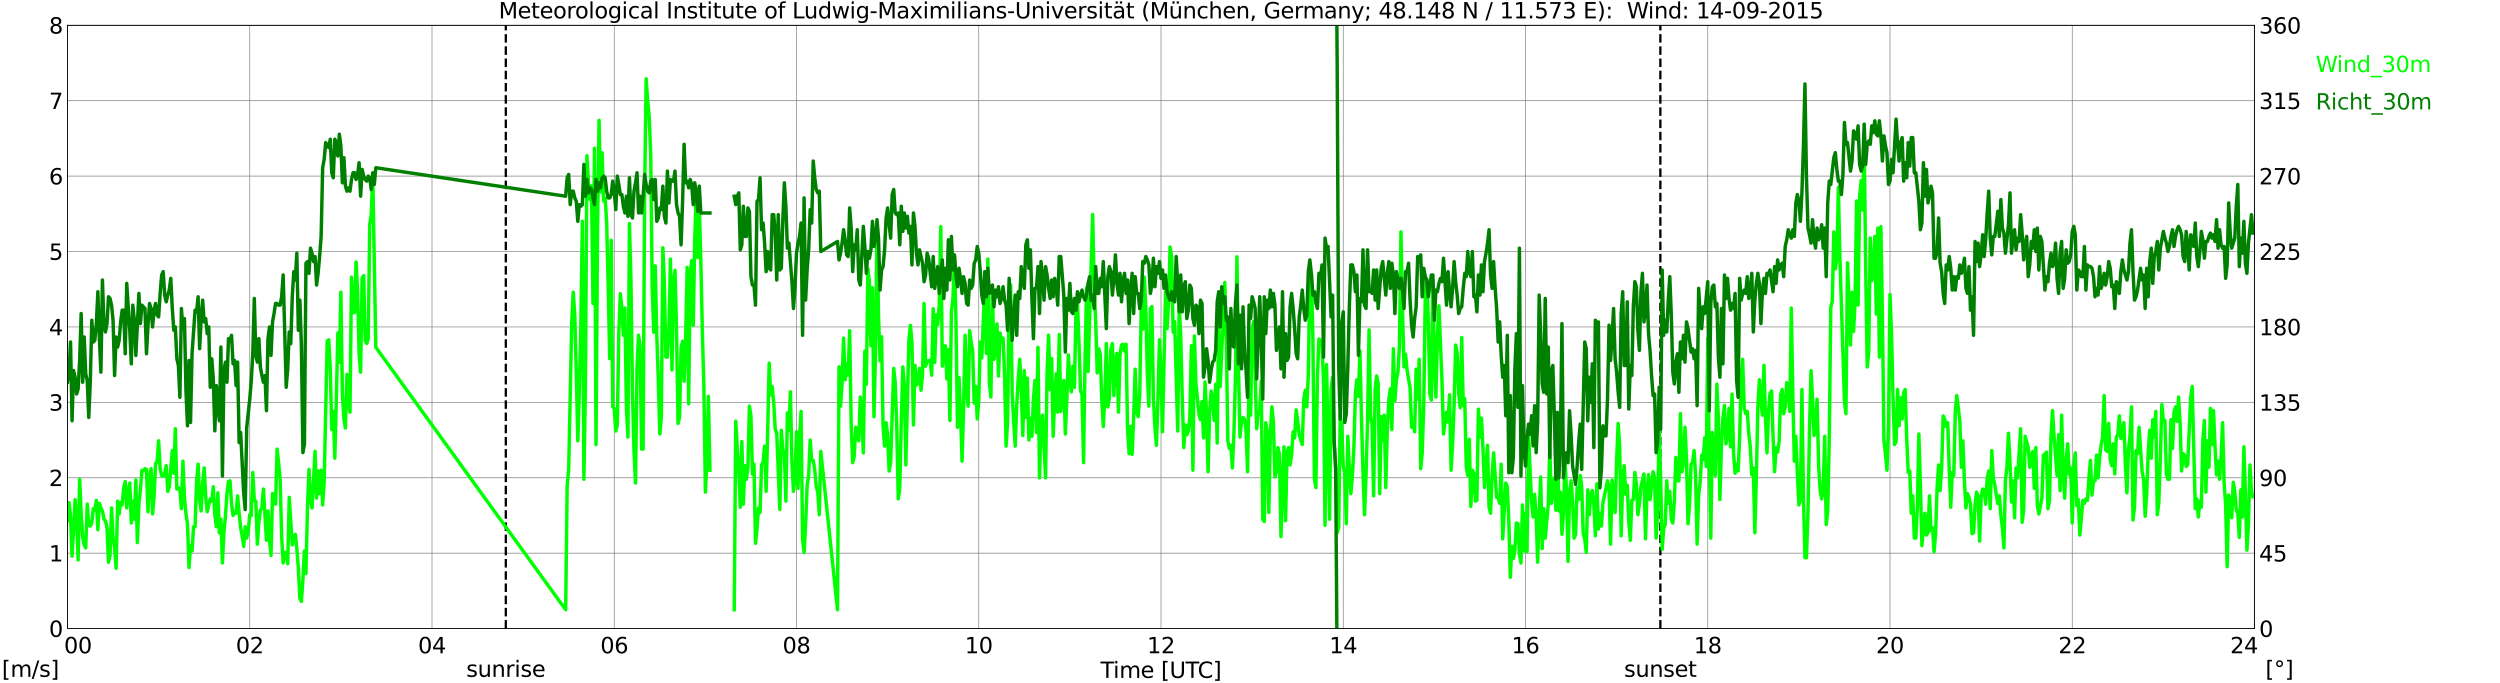
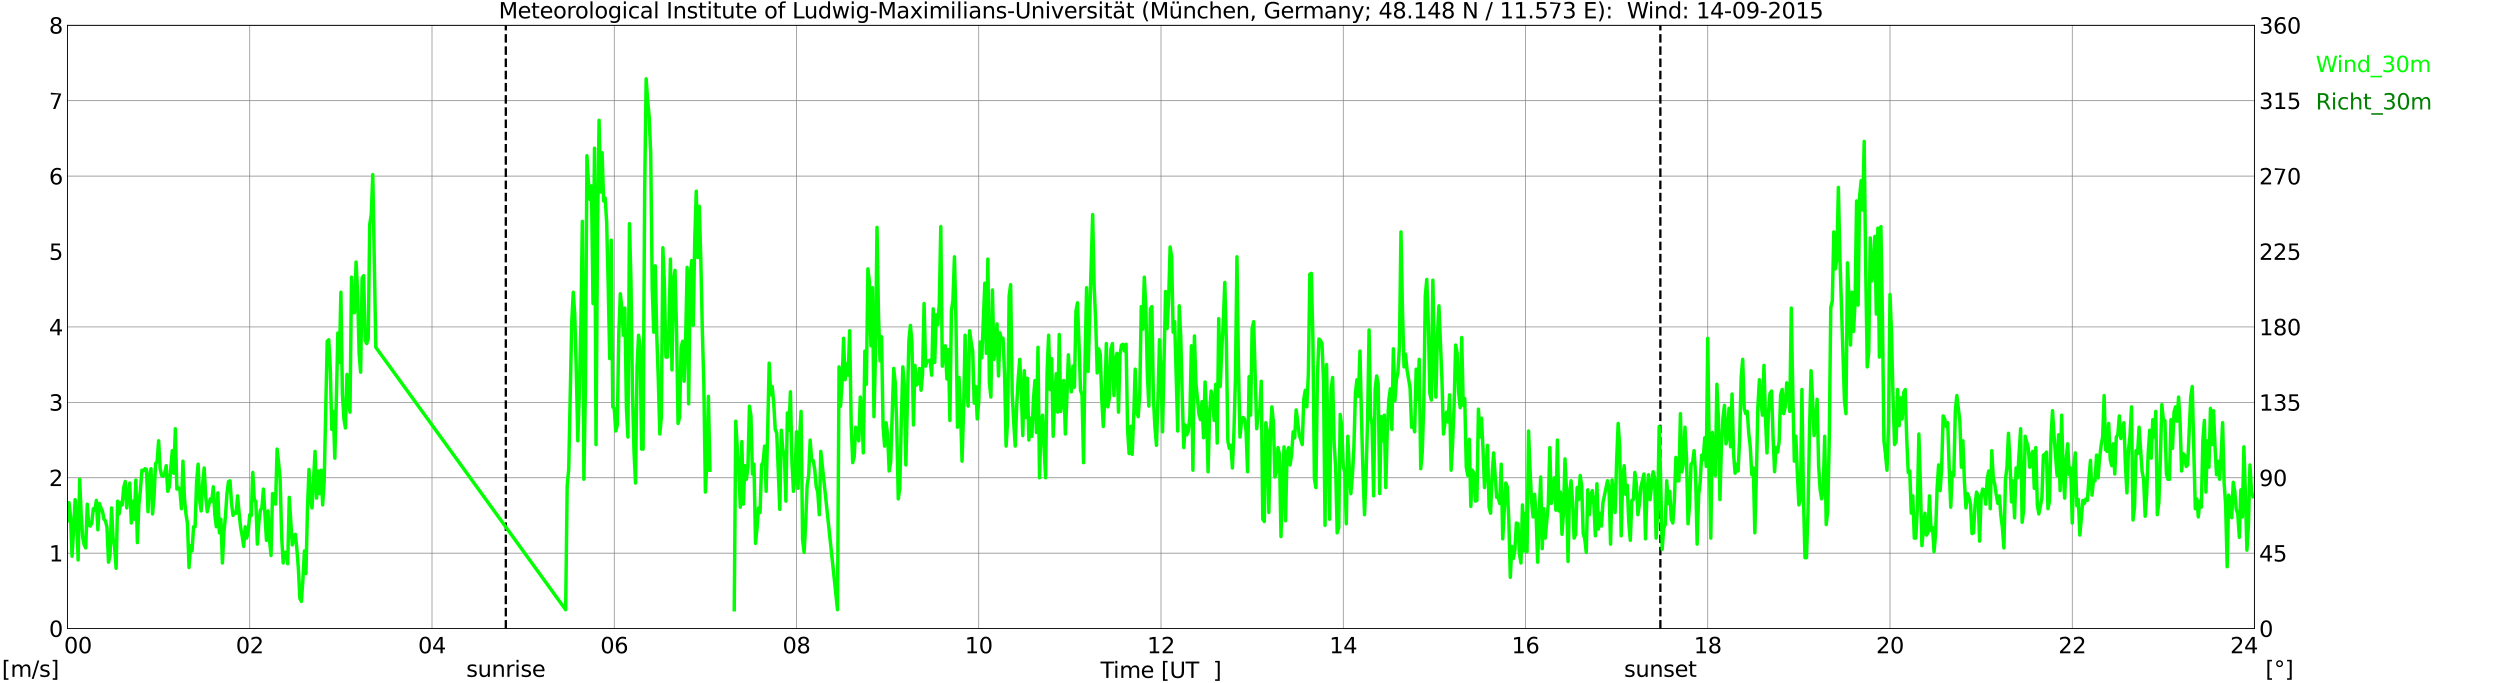
<svg xmlns="http://www.w3.org/2000/svg" xmlns:xlink="http://www.w3.org/1999/xlink" width="1085.4pt" height="296.64pt" viewBox="0 0 1085.4 296.64" version="1.1">
  <defs>
    <style type="text/css">*{stroke-linejoin: round; stroke-linecap: butt}</style>
  </defs>
  <g id="figure_1">
    <g id="patch_1">
      <path d="M 0 296.64  L 1085.4 296.64  L 1085.4 0  L 0 0  z " style="fill: #ffffff" />
    </g>
    <g id="axes_1">
      <g id="patch_2">
        <path d="M 29.306 272.909  L 978.814 272.909  L 978.814 10.976  L 29.306 10.976  z " style="fill: #ffffff" />
      </g>
      <g id="patch_3">
        <path d="M 978.814 272.909  L 978.814 272.909  L 978.814 10.976  L 978.814 10.976  z " clip-path="url(#pf74adec88c)" style="fill: #d3d3d3; opacity: 0.25; stroke: #d3d3d3; stroke-linejoin: miter" />
      </g>
      <g id="matplotlib.axis_1">
        <g id="xtick_1">
          <g id="line2d_1">
            <path d="M 29.306 272.909  L 29.306 10.976  " clip-path="url(#pf74adec88c)" style="fill: none; stroke: #808080; stroke-width: 0.3; stroke-linecap: square" />
          </g>
          <g id="line2d_2" />
          <g id="text_1">
            <g transform="translate(18.733 283.627) scale(0.095 -0.095)">
              <defs>
                <path id="DejaVuSans-20" transform="scale(0.016)" />
                <path id="DejaVuSans-30" d="M 2034 4250  Q 1547 4250 1301 3770  Q 1056 3291 1056 2328  Q 1056 1369 1301 889  Q 1547 409 2034 409  Q 2525 409 2770 889  Q 3016 1369 3016 2328  Q 3016 3291 2770 3770  Q 2525 4250 2034 4250  z M 2034 4750  Q 2819 4750 3233 4129  Q 3647 3509 3647 2328  Q 3647 1150 3233 529  Q 2819 -91 2034 -91  Q 1250 -91 836 529  Q 422 1150 422 2328  Q 422 3509 836 4129  Q 1250 4750 2034 4750  z " transform="scale(0.016)" />
              </defs>
              <use xlink:href="#DejaVuSans-20" />
              <use xlink:href="#DejaVuSans-20" transform="translate(31.787 0)" />
              <use xlink:href="#DejaVuSans-20" transform="translate(63.574 0)" />
              <use xlink:href="#DejaVuSans-30" transform="translate(95.361 0)" />
              <use xlink:href="#DejaVuSans-30" transform="translate(158.984 0)" />
            </g>
          </g>
        </g>
        <g id="xtick_2">
          <g id="line2d_3">
            <path d="M 108.431 272.909  L 108.431 10.976  " clip-path="url(#pf74adec88c)" style="fill: none; stroke: #808080; stroke-width: 0.3; stroke-linecap: square" />
          </g>
          <g id="line2d_4" />
          <g id="text_2">
            <g transform="translate(102.387 283.627) scale(0.095 -0.095)">
              <defs>
                <path id="DejaVuSans-32" d="M 1228 531  L 3431 531  L 3431 0  L 469 0  L 469 531  Q 828 903 1448 1529  Q 2069 2156 2228 2338  Q 2531 2678 2651 2914  Q 2772 3150 2772 3378  Q 2772 3750 2511 3984  Q 2250 4219 1831 4219  Q 1534 4219 1204 4116  Q 875 4013 500 3803  L 500 4441  Q 881 4594 1212 4672  Q 1544 4750 1819 4750  Q 2544 4750 2975 4387  Q 3406 4025 3406 3419  Q 3406 3131 3298 2873  Q 3191 2616 2906 2266  Q 2828 2175 2409 1742  Q 1991 1309 1228 531  z " transform="scale(0.016)" />
              </defs>
              <use xlink:href="#DejaVuSans-30" />
              <use xlink:href="#DejaVuSans-32" transform="translate(63.623 0)" />
            </g>
          </g>
        </g>
        <g id="xtick_3">
          <g id="line2d_5">
            <path d="M 187.557 272.909  L 187.557 10.976  " clip-path="url(#pf74adec88c)" style="fill: none; stroke: #808080; stroke-width: 0.3; stroke-linecap: square" />
          </g>
          <g id="line2d_6" />
          <g id="text_3">
            <g transform="translate(181.513 283.627) scale(0.095 -0.095)">
              <defs>
                <path id="DejaVuSans-34" d="M 2419 4116  L 825 1625  L 2419 1625  L 2419 4116  z M 2253 4666  L 3047 4666  L 3047 1625  L 3713 1625  L 3713 1100  L 3047 1100  L 3047 0  L 2419 0  L 2419 1100  L 313 1100  L 313 1709  L 2253 4666  z " transform="scale(0.016)" />
              </defs>
              <use xlink:href="#DejaVuSans-30" />
              <use xlink:href="#DejaVuSans-34" transform="translate(63.623 0)" />
            </g>
          </g>
        </g>
        <g id="xtick_4">
          <g id="line2d_7">
            <path d="M 266.683 272.909  L 266.683 10.976  " clip-path="url(#pf74adec88c)" style="fill: none; stroke: #808080; stroke-width: 0.3; stroke-linecap: square" />
          </g>
          <g id="line2d_8" />
          <g id="text_4">
            <g transform="translate(260.638 283.627) scale(0.095 -0.095)">
              <defs>
                <path id="DejaVuSans-36" d="M 2113 2584  Q 1688 2584 1439 2293  Q 1191 2003 1191 1497  Q 1191 994 1439 701  Q 1688 409 2113 409  Q 2538 409 2786 701  Q 3034 994 3034 1497  Q 3034 2003 2786 2293  Q 2538 2584 2113 2584  z M 3366 4563  L 3366 3988  Q 3128 4100 2886 4159  Q 2644 4219 2406 4219  Q 1781 4219 1451 3797  Q 1122 3375 1075 2522  Q 1259 2794 1537 2939  Q 1816 3084 2150 3084  Q 2853 3084 3261 2657  Q 3669 2231 3669 1497  Q 3669 778 3244 343  Q 2819 -91 2113 -91  Q 1303 -91 875 529  Q 447 1150 447 2328  Q 447 3434 972 4092  Q 1497 4750 2381 4750  Q 2619 4750 2861 4703  Q 3103 4656 3366 4563  z " transform="scale(0.016)" />
              </defs>
              <use xlink:href="#DejaVuSans-30" />
              <use xlink:href="#DejaVuSans-36" transform="translate(63.623 0)" />
            </g>
          </g>
        </g>
        <g id="xtick_5">
          <g id="line2d_9">
            <path d="M 345.808 272.909  L 345.808 10.976  " clip-path="url(#pf74adec88c)" style="fill: none; stroke: #808080; stroke-width: 0.3; stroke-linecap: square" />
          </g>
          <g id="line2d_10" />
          <g id="text_5">
            <g transform="translate(339.764 283.627) scale(0.095 -0.095)">
              <defs>
                <path id="DejaVuSans-38" d="M 2034 2216  Q 1584 2216 1326 1975  Q 1069 1734 1069 1313  Q 1069 891 1326 650  Q 1584 409 2034 409  Q 2484 409 2743 651  Q 3003 894 3003 1313  Q 3003 1734 2745 1975  Q 2488 2216 2034 2216  z M 1403 2484  Q 997 2584 770 2862  Q 544 3141 544 3541  Q 544 4100 942 4425  Q 1341 4750 2034 4750  Q 2731 4750 3128 4425  Q 3525 4100 3525 3541  Q 3525 3141 3298 2862  Q 3072 2584 2669 2484  Q 3125 2378 3379 2068  Q 3634 1759 3634 1313  Q 3634 634 3220 271  Q 2806 -91 2034 -91  Q 1263 -91 848 271  Q 434 634 434 1313  Q 434 1759 690 2068  Q 947 2378 1403 2484  z M 1172 3481  Q 1172 3119 1398 2916  Q 1625 2713 2034 2713  Q 2441 2713 2670 2916  Q 2900 3119 2900 3481  Q 2900 3844 2670 4047  Q 2441 4250 2034 4250  Q 1625 4250 1398 4047  Q 1172 3844 1172 3481  z " transform="scale(0.016)" />
              </defs>
              <use xlink:href="#DejaVuSans-30" />
              <use xlink:href="#DejaVuSans-38" transform="translate(63.623 0)" />
            </g>
          </g>
        </g>
        <g id="xtick_6">
          <g id="line2d_11">
            <path d="M 424.934 272.909  L 424.934 10.976  " clip-path="url(#pf74adec88c)" style="fill: none; stroke: #808080; stroke-width: 0.3; stroke-linecap: square" />
          </g>
          <g id="line2d_12" />
          <g id="text_6">
            <g transform="translate(418.89 283.627) scale(0.095 -0.095)">
              <defs>
                <path id="DejaVuSans-31" d="M 794 531  L 1825 531  L 1825 4091  L 703 3866  L 703 4441  L 1819 4666  L 2450 4666  L 2450 531  L 3481 531  L 3481 0  L 794 0  L 794 531  z " transform="scale(0.016)" />
              </defs>
              <use xlink:href="#DejaVuSans-31" />
              <use xlink:href="#DejaVuSans-30" transform="translate(63.623 0)" />
            </g>
          </g>
        </g>
        <g id="xtick_7">
          <g id="line2d_13">
            <path d="M 504.06 272.909  L 504.06 10.976  " clip-path="url(#pf74adec88c)" style="fill: none; stroke: #808080; stroke-width: 0.3; stroke-linecap: square" />
          </g>
          <g id="line2d_14" />
          <g id="text_7">
            <g transform="translate(498.015 283.627) scale(0.095 -0.095)">
              <use xlink:href="#DejaVuSans-31" />
              <use xlink:href="#DejaVuSans-32" transform="translate(63.623 0)" />
            </g>
          </g>
        </g>
        <g id="xtick_8">
          <g id="line2d_15">
            <path d="M 583.185 272.909  L 583.185 10.976  " clip-path="url(#pf74adec88c)" style="fill: none; stroke: #808080; stroke-width: 0.3; stroke-linecap: square" />
          </g>
          <g id="line2d_16" />
          <g id="text_8">
            <g transform="translate(577.141 283.627) scale(0.095 -0.095)">
              <use xlink:href="#DejaVuSans-31" />
              <use xlink:href="#DejaVuSans-34" transform="translate(63.623 0)" />
            </g>
          </g>
        </g>
        <g id="xtick_9">
          <g id="line2d_17">
            <path d="M 662.311 272.909  L 662.311 10.976  " clip-path="url(#pf74adec88c)" style="fill: none; stroke: #808080; stroke-width: 0.3; stroke-linecap: square" />
          </g>
          <g id="line2d_18" />
          <g id="text_9">
            <g transform="translate(656.267 283.627) scale(0.095 -0.095)">
              <use xlink:href="#DejaVuSans-31" />
              <use xlink:href="#DejaVuSans-36" transform="translate(63.623 0)" />
            </g>
          </g>
        </g>
        <g id="xtick_10">
          <g id="line2d_19">
            <path d="M 741.437 272.909  L 741.437 10.976  " clip-path="url(#pf74adec88c)" style="fill: none; stroke: #808080; stroke-width: 0.3; stroke-linecap: square" />
          </g>
          <g id="line2d_20" />
          <g id="text_10">
            <g transform="translate(735.392 283.627) scale(0.095 -0.095)">
              <use xlink:href="#DejaVuSans-31" />
              <use xlink:href="#DejaVuSans-38" transform="translate(63.623 0)" />
            </g>
          </g>
        </g>
        <g id="xtick_11">
          <g id="line2d_21">
            <path d="M 820.562 272.909  L 820.562 10.976  " clip-path="url(#pf74adec88c)" style="fill: none; stroke: #808080; stroke-width: 0.3; stroke-linecap: square" />
          </g>
          <g id="line2d_22" />
          <g id="text_11">
            <g transform="translate(814.518 283.627) scale(0.095 -0.095)">
              <use xlink:href="#DejaVuSans-32" />
              <use xlink:href="#DejaVuSans-30" transform="translate(63.623 0)" />
            </g>
          </g>
        </g>
        <g id="xtick_12">
          <g id="line2d_23">
            <path d="M 899.688 272.909  L 899.688 10.976  " clip-path="url(#pf74adec88c)" style="fill: none; stroke: #808080; stroke-width: 0.3; stroke-linecap: square" />
          </g>
          <g id="line2d_24" />
          <g id="text_12">
            <g transform="translate(893.644 283.627) scale(0.095 -0.095)">
              <use xlink:href="#DejaVuSans-32" />
              <use xlink:href="#DejaVuSans-32" transform="translate(63.623 0)" />
            </g>
          </g>
        </g>
        <g id="xtick_13">
          <g id="line2d_25">
            <path d="M 978.814 272.909  L 978.814 10.976  " clip-path="url(#pf74adec88c)" style="fill: none; stroke: #808080; stroke-width: 0.3; stroke-linecap: square" />
          </g>
          <g id="line2d_26" />
          <g id="text_13">
            <g transform="translate(968.241 283.627) scale(0.095 -0.095)">
              <use xlink:href="#DejaVuSans-32" />
              <use xlink:href="#DejaVuSans-34" transform="translate(63.623 0)" />
              <use xlink:href="#DejaVuSans-20" transform="translate(127.246 0)" />
              <use xlink:href="#DejaVuSans-20" transform="translate(159.033 0)" />
              <use xlink:href="#DejaVuSans-20" transform="translate(190.82 0)" />
            </g>
          </g>
        </g>
        <g id="text_14">
          <g transform="translate(477.806 294.322) scale(0.095 -0.095)">
            <defs>
              <path id="DejaVuSans-54" d="M -19 4666  L 3928 4666  L 3928 4134  L 2272 4134  L 2272 0  L 1638 0  L 1638 4134  L -19 4134  L -19 4666  z " transform="scale(0.016)" />
              <path id="DejaVuSans-69" d="M 603 3500  L 1178 3500  L 1178 0  L 603 0  L 603 3500  z M 603 4863  L 1178 4863  L 1178 4134  L 603 4134  L 603 4863  z " transform="scale(0.016)" />
              <path id="DejaVuSans-6d" d="M 3328 2828  Q 3544 3216 3844 3400  Q 4144 3584 4550 3584  Q 5097 3584 5394 3201  Q 5691 2819 5691 2113  L 5691 0  L 5113 0  L 5113 2094  Q 5113 2597 4934 2840  Q 4756 3084 4391 3084  Q 3944 3084 3684 2787  Q 3425 2491 3425 1978  L 3425 0  L 2847 0  L 2847 2094  Q 2847 2600 2669 2842  Q 2491 3084 2119 3084  Q 1678 3084 1418 2786  Q 1159 2488 1159 1978  L 1159 0  L 581 0  L 581 3500  L 1159 3500  L 1159 2956  Q 1356 3278 1631 3431  Q 1906 3584 2284 3584  Q 2666 3584 2933 3390  Q 3200 3197 3328 2828  z " transform="scale(0.016)" />
              <path id="DejaVuSans-65" d="M 3597 1894  L 3597 1613  L 953 1613  Q 991 1019 1311 708  Q 1631 397 2203 397  Q 2534 397 2845 478  Q 3156 559 3463 722  L 3463 178  Q 3153 47 2828 -22  Q 2503 -91 2169 -91  Q 1331 -91 842 396  Q 353 884 353 1716  Q 353 2575 817 3079  Q 1281 3584 2069 3584  Q 2775 3584 3186 3129  Q 3597 2675 3597 1894  z M 3022 2063  Q 3016 2534 2758 2815  Q 2500 3097 2075 3097  Q 1594 3097 1305 2825  Q 1016 2553 972 2059  L 3022 2063  z " transform="scale(0.016)" />
              <path id="DejaVuSans-5b" d="M 550 4863  L 1875 4863  L 1875 4416  L 1125 4416  L 1125 -397  L 1875 -397  L 1875 -844  L 550 -844  L 550 4863  z " transform="scale(0.016)" />
              <path id="DejaVuSans-55" d="M 556 4666  L 1191 4666  L 1191 1831  Q 1191 1081 1462 751  Q 1734 422 2344 422  Q 2950 422 3222 751  Q 3494 1081 3494 1831  L 3494 4666  L 4128 4666  L 4128 1753  Q 4128 841 3676 375  Q 3225 -91 2344 -91  Q 1459 -91 1007 375  Q 556 841 556 1753  L 556 4666  z " transform="scale(0.016)" />
-               <path id="DejaVuSans-43" d="M 4122 4306  L 4122 3641  Q 3803 3938 3442 4084  Q 3081 4231 2675 4231  Q 1875 4231 1450 3742  Q 1025 3253 1025 2328  Q 1025 1406 1450 917  Q 1875 428 2675 428  Q 3081 428 3442 575  Q 3803 722 4122 1019  L 4122 359  Q 3791 134 3420 21  Q 3050 -91 2638 -91  Q 1578 -91 968 557  Q 359 1206 359 2328  Q 359 3453 968 4101  Q 1578 4750 2638 4750  Q 3056 4750 3426 4639  Q 3797 4528 4122 4306  z " transform="scale(0.016)" />
              <path id="DejaVuSans-5d" d="M 1947 4863  L 1947 -844  L 622 -844  L 622 -397  L 1369 -397  L 1369 4416  L 622 4416  L 622 4863  L 1947 4863  z " transform="scale(0.016)" />
            </defs>
            <use xlink:href="#DejaVuSans-54" />
            <use xlink:href="#DejaVuSans-69" transform="translate(57.959 0)" />
            <use xlink:href="#DejaVuSans-6d" transform="translate(85.742 0)" />
            <use xlink:href="#DejaVuSans-65" transform="translate(183.154 0)" />
            <use xlink:href="#DejaVuSans-20" transform="translate(244.678 0)" />
            <use xlink:href="#DejaVuSans-5b" transform="translate(276.465 0)" />
            <use xlink:href="#DejaVuSans-55" transform="translate(315.479 0)" />
            <use xlink:href="#DejaVuSans-54" transform="translate(388.672 0)" />
            <use xlink:href="#DejaVuSans-43" transform="translate(443.881 0)" />
            <use xlink:href="#DejaVuSans-5d" transform="translate(513.705 0)" />
          </g>
        </g>
      </g>
      <g id="matplotlib.axis_2">
        <g id="ytick_1">
          <g id="line2d_27">
            <path d="M 29.306 272.909  L 978.814 272.909  " clip-path="url(#pf74adec88c)" style="fill: none; stroke: #808080; stroke-width: 0.3; stroke-linecap: square" />
          </g>
          <g id="line2d_28" />
          <g id="text_15">
            <g transform="translate(21.261 276.518) scale(0.095 -0.095)">
              <use xlink:href="#DejaVuSans-30" />
            </g>
          </g>
        </g>
        <g id="ytick_2">
          <g id="line2d_29">
            <path d="M 29.306 240.167  L 978.814 240.167  " clip-path="url(#pf74adec88c)" style="fill: none; stroke: #808080; stroke-width: 0.3; stroke-linecap: square" />
          </g>
          <g id="line2d_30" />
          <g id="text_16">
            <g transform="translate(21.261 243.776) scale(0.095 -0.095)">
              <use xlink:href="#DejaVuSans-31" />
            </g>
          </g>
        </g>
        <g id="ytick_3">
          <g id="line2d_31">
            <path d="M 29.306 207.426  L 978.814 207.426  " clip-path="url(#pf74adec88c)" style="fill: none; stroke: #808080; stroke-width: 0.3; stroke-linecap: square" />
          </g>
          <g id="line2d_32" />
          <g id="text_17">
            <g transform="translate(21.261 211.035) scale(0.095 -0.095)">
              <use xlink:href="#DejaVuSans-32" />
            </g>
          </g>
        </g>
        <g id="ytick_4">
          <g id="line2d_33">
            <path d="M 29.306 174.684  L 978.814 174.684  " clip-path="url(#pf74adec88c)" style="fill: none; stroke: #808080; stroke-width: 0.3; stroke-linecap: square" />
          </g>
          <g id="line2d_34" />
          <g id="text_18">
            <g transform="translate(21.261 178.293) scale(0.095 -0.095)">
              <defs>
                <path id="DejaVuSans-33" d="M 2597 2516  Q 3050 2419 3304 2112  Q 3559 1806 3559 1356  Q 3559 666 3084 287  Q 2609 -91 1734 -91  Q 1441 -91 1130 -33  Q 819 25 488 141  L 488 750  Q 750 597 1062 519  Q 1375 441 1716 441  Q 2309 441 2620 675  Q 2931 909 2931 1356  Q 2931 1769 2642 2001  Q 2353 2234 1838 2234  L 1294 2234  L 1294 2753  L 1863 2753  Q 2328 2753 2575 2939  Q 2822 3125 2822 3475  Q 2822 3834 2567 4026  Q 2313 4219 1838 4219  Q 1578 4219 1281 4162  Q 984 4106 628 3988  L 628 4550  Q 988 4650 1302 4700  Q 1616 4750 1894 4750  Q 2613 4750 3031 4423  Q 3450 4097 3450 3541  Q 3450 3153 3228 2886  Q 3006 2619 2597 2516  z " transform="scale(0.016)" />
              </defs>
              <use xlink:href="#DejaVuSans-33" />
            </g>
          </g>
        </g>
        <g id="ytick_5">
          <g id="line2d_35">
            <path d="M 29.306 141.942  L 978.814 141.942  " clip-path="url(#pf74adec88c)" style="fill: none; stroke: #808080; stroke-width: 0.3; stroke-linecap: square" />
          </g>
          <g id="line2d_36" />
          <g id="text_19">
            <g transform="translate(21.261 145.551) scale(0.095 -0.095)">
              <use xlink:href="#DejaVuSans-34" />
            </g>
          </g>
        </g>
        <g id="ytick_6">
          <g id="line2d_37">
-             <path d="M 29.306 109.201  L 978.814 109.201  " clip-path="url(#pf74adec88c)" style="fill: none; stroke: #808080; stroke-width: 0.3; stroke-linecap: square" />
-           </g>
+             </g>
          <g id="line2d_38" />
          <g id="text_20">
            <g transform="translate(21.261 112.81) scale(0.095 -0.095)">
              <defs>
                <path id="DejaVuSans-35" d="M 691 4666  L 3169 4666  L 3169 4134  L 1269 4134  L 1269 2991  Q 1406 3038 1543 3061  Q 1681 3084 1819 3084  Q 2600 3084 3056 2656  Q 3513 2228 3513 1497  Q 3513 744 3044 326  Q 2575 -91 1722 -91  Q 1428 -91 1123 -41  Q 819 9 494 109  L 494 744  Q 775 591 1075 516  Q 1375 441 1709 441  Q 2250 441 2565 725  Q 2881 1009 2881 1497  Q 2881 1984 2565 2268  Q 2250 2553 1709 2553  Q 1456 2553 1204 2497  Q 953 2441 691 2322  L 691 4666  z " transform="scale(0.016)" />
              </defs>
              <use xlink:href="#DejaVuSans-35" />
            </g>
          </g>
        </g>
        <g id="ytick_7">
          <g id="line2d_39">
            <path d="M 29.306 76.459  L 978.814 76.459  " clip-path="url(#pf74adec88c)" style="fill: none; stroke: #808080; stroke-width: 0.3; stroke-linecap: square" />
          </g>
          <g id="line2d_40" />
          <g id="text_21">
            <g transform="translate(21.261 80.068) scale(0.095 -0.095)">
              <use xlink:href="#DejaVuSans-36" />
            </g>
          </g>
        </g>
        <g id="ytick_8">
          <g id="line2d_41">
            <path d="M 29.306 43.717  L 978.814 43.717  " clip-path="url(#pf74adec88c)" style="fill: none; stroke: #808080; stroke-width: 0.3; stroke-linecap: square" />
          </g>
          <g id="line2d_42" />
          <g id="text_22">
            <g transform="translate(21.261 47.327) scale(0.095 -0.095)">
              <defs>
-                 <path id="DejaVuSans-37" d="M 525 4666  L 3525 4666  L 3525 4397  L 1831 0  L 1172 0  L 2766 4134  L 525 4134  L 525 4666  z " transform="scale(0.016)" />
+                 <path id="DejaVuSans-37" d="M 525 4666  L 3525 4397  L 1831 0  L 1172 0  L 2766 4134  L 525 4134  L 525 4666  z " transform="scale(0.016)" />
              </defs>
              <use xlink:href="#DejaVuSans-37" />
            </g>
          </g>
        </g>
        <g id="ytick_9">
          <g id="line2d_43">
            <path d="M 29.306 10.976  L 978.814 10.976  " clip-path="url(#pf74adec88c)" style="fill: none; stroke: #808080; stroke-width: 0.3; stroke-linecap: square" />
          </g>
          <g id="line2d_44" />
          <g id="text_23">
            <g transform="translate(21.261 14.585) scale(0.095 -0.095)">
              <use xlink:href="#DejaVuSans-38" />
            </g>
          </g>
        </g>
      </g>
      <g id="line2d_45">
        <path d="M 219.603 272.909  L 219.603 10.976  " clip-path="url(#pf74adec88c)" style="fill: none; stroke-dasharray: 3.7,1.6; stroke-dashoffset: 0; stroke: #000000" />
      </g>
      <g id="line2d_46">
        <path d="M 720.864 272.909  L 720.864 10.976  " clip-path="url(#pf74adec88c)" style="fill: none; stroke-dasharray: 3.7,1.6; stroke-dashoffset: 0; stroke: #000000" />
      </g>
      <g id="line2d_47">
        <path d="M 29.306 226.088  L 29.965 218.23  L 30.625 224.124  L 31.284 241.477  L 31.943 230.345  L 32.603 216.921  L 33.262 225.106  L 33.921 243.114  L 34.581 208.08  L 35.24 223.142  L 35.9 233.291  L 36.559 236.566  L 37.218 237.875  L 37.878 218.885  L 38.537 228.053  L 39.197 228.38  L 39.856 227.071  L 40.515 220.85  L 41.175 221.504  L 41.834 217.248  L 42.493 230.017  L 43.153 218.558  L 43.812 220.522  L 44.472 221.832  L 45.131 225.433  L 45.79 226.088  L 46.45 229.035  L 47.109 244.096  L 47.768 241.149  L 48.428 220.522  L 49.087 233.619  L 49.747 237.548  L 50.406 246.715  L 51.065 217.575  L 51.725 223.142  L 52.384 218.23  L 53.043 219.213  L 53.703 211.682  L 54.362 209.063  L 55.022 220.522  L 55.681 213.646  L 56.34 209.717  L 57 227.071  L 57.659 217.575  L 58.319 225.433  L 58.978 208.408  L 59.637 235.583  L 60.297 219.213  L 60.956 212.664  L 61.615 204.151  L 62.275 204.479  L 62.934 203.497  L 63.594 203.824  L 64.253 222.159  L 64.912 207.098  L 65.572 203.497  L 66.231 223.142  L 66.89 215.284  L 67.55 201.205  L 68.209 200.55  L 68.869 191.382  L 69.528 203.497  L 70.187 206.443  L 70.847 206.771  L 71.506 205.461  L 72.166 202.187  L 72.825 213.319  L 73.484 211.355  L 74.803 195.639  L 75.462 205.461  L 76.122 186.143  L 76.781 212.337  L 77.441 211.682  L 78.1 212.664  L 78.759 220.85  L 79.419 200.222  L 80.078 216.266  L 80.737 223.142  L 81.397 227.398  L 82.056 246.388  L 82.716 236.893  L 83.375 239.185  L 84.034 228.708  L 84.694 228.708  L 85.353 209.063  L 86.013 201.532  L 86.672 217.248  L 87.331 221.832  L 87.991 209.717  L 88.65 203.169  L 89.309 215.611  L 89.969 222.159  L 91.288 216.593  L 91.947 217.575  L 92.606 211.355  L 93.266 223.469  L 93.925 228.708  L 94.584 213.974  L 95.244 231.327  L 95.903 225.433  L 96.563 244.424  L 97.222 231  L 97.881 224.124  L 98.541 214.301  L 99.2 209.063  L 99.86 208.735  L 100.519 218.558  L 101.178 223.796  L 101.838 222.487  L 102.497 222.814  L 103.156 215.284  L 103.816 222.814  L 104.475 229.035  L 105.135 232.637  L 105.794 237.22  L 106.453 228.708  L 107.113 233.619  L 107.772 230.672  L 108.431 223.469  L 109.091 223.796  L 109.75 205.134  L 110.41 217.248  L 111.069 217.575  L 111.728 236.238  L 112.388 226.743  L 113.047 221.504  L 113.707 220.522  L 114.366 212.337  L 115.685 234.601  L 116.344 221.832  L 117.003 234.274  L 117.663 241.149  L 118.322 214.301  L 118.982 217.575  L 119.641 218.885  L 120.3 194.984  L 120.96 200.877  L 121.619 208.08  L 122.278 232.964  L 122.938 244.424  L 123.597 239.84  L 124.257 239.84  L 124.916 244.751  L 125.575 215.938  L 126.894 236.566  L 127.553 233.619  L 128.213 231.982  L 128.872 238.203  L 129.532 246.715  L 130.191 259.812  L 130.85 261.122  L 131.51 251.627  L 132.169 239.185  L 132.829 249.007  L 133.488 220.85  L 134.147 203.824  L 134.807 217.248  L 135.466 220.522  L 136.785 195.966  L 137.444 216.266  L 138.104 204.479  L 138.763 214.301  L 139.422 204.151  L 140.082 219.213  L 140.741 209.063  L 142.06 148.163  L 142.719 147.508  L 143.379 159.623  L 144.038 186.471  L 144.697 178.613  L 145.357 198.913  L 146.016 174.029  L 146.676 144.562  L 147.335 157.331  L 147.994 126.881  L 148.654 171.082  L 149.313 181.887  L 149.972 185.816  L 150.632 162.569  L 151.291 173.702  L 151.951 178.94  L 152.61 120.333  L 153.269 135.721  L 153.929 135.721  L 154.588 113.784  L 155.247 126.554  L 155.907 153.402  L 156.566 161.587  L 157.226 120.66  L 157.885 119.678  L 158.544 147.836  L 159.204 149.145  L 159.863 147.181  L 160.523 97.414  L 161.182 93.157  L 161.841 75.804  L 163.16 150.782  L 245.583 264.723  L 246.242 211.027  L 246.901 203.824  L 248.22 139.978  L 248.88 126.881  L 249.539 136.704  L 250.198 161.26  L 250.858 191.382  L 251.517 170.427  L 252.176 140.96  L 252.836 96.104  L 253.495 208.08  L 254.155 168.79  L 254.814 67.619  L 255.473 79.078  L 256.133 86.609  L 256.792 80.715  L 257.451 131.792  L 258.111 64.345  L 258.77 193.019  L 259.43 99.378  L 260.089 52.23  L 260.748 83.335  L 261.408 66.309  L 262.067 87.264  L 262.726 85.954  L 263.386 96.431  L 264.045 123.607  L 264.705 155.694  L 265.364 104.289  L 266.023 176.648  L 266.683 177.303  L 267.342 187.126  L 268.002 184.506  L 268.661 144.562  L 269.32 127.536  L 269.98 133.757  L 270.639 145.544  L 271.298 133.757  L 271.958 176.976  L 272.617 189.745  L 273.277 97.086  L 273.936 121.97  L 274.595 170.1  L 275.255 195.966  L 275.914 209.717  L 276.573 159.295  L 277.233 145.544  L 277.892 150.128  L 278.552 194.984  L 279.211 194.984  L 279.87 83.662  L 280.53 34.222  L 281.189 43.717  L 281.849 50.593  L 282.508 66.636  L 283.167 125.244  L 283.827 144.234  L 284.486 115.422  L 285.145 145.544  L 285.805 164.861  L 286.464 188.435  L 287.124 181.232  L 287.783 107.564  L 288.442 122.952  L 289.102 155.039  L 289.761 155.039  L 290.42 142.924  L 291.08 112.475  L 291.739 160.605  L 292.399 122.297  L 293.058 117.386  L 293.717 143.252  L 294.377 183.852  L 295.036 181.232  L 295.696 151.11  L 296.355 148.163  L 297.014 165.516  L 297.674 147.181  L 298.333 116.076  L 298.992 175.339  L 299.652 119.678  L 300.311 113.13  L 300.971 141.287  L 301.63 103.962  L 302.289 83.007  L 302.949 111.82  L 303.608 89.556  L 304.267 113.13  L 304.927 143.579  L 305.586 167.481  L 306.246 213.646  L 306.905 200.55  L 307.564 172.065  L 308.224 204.151  M 318.774 264.723  L 319.433 182.869  L 320.093 194.656  L 320.752 204.151  L 321.411 220.195  L 322.071 191.71  L 322.73 218.885  L 323.39 202.187  L 324.049 208.08  L 324.708 202.842  L 325.368 176.321  L 326.027 180.577  L 326.686 205.788  L 327.346 201.532  L 328.005 235.911  L 328.665 229.362  L 329.324 220.522  L 329.983 222.487  L 330.643 201.859  L 331.302 200.55  L 331.961 193.674  L 332.621 213.319  L 333.28 187.781  L 333.94 157.658  L 334.599 171.41  L 335.258 167.808  L 335.918 175.011  L 336.577 186.471  L 337.236 188.108  L 338.555 221.177  L 339.215 186.798  L 339.874 195.311  L 340.533 197.276  L 341.193 217.575  L 341.852 179.268  L 342.512 186.798  L 343.171 170.1  L 343.83 200.877  L 344.49 213.319  L 345.149 207.426  L 345.808 187.453  L 346.468 212.009  L 347.127 190.4  L 347.787 178.613  L 348.446 234.274  L 349.105 239.84  L 349.765 227.725  L 350.424 210.7  L 351.083 206.443  L 351.743 191.055  L 352.402 199.895  L 353.062 199.895  L 353.721 203.824  L 354.38 211.355  L 355.04 213.646  L 355.699 223.469  L 356.359 195.966  L 363.612 264.723  L 364.271 159.295  L 364.93 176.321  L 365.59 166.498  L 366.249 146.853  L 366.909 164.861  L 367.568 157.986  L 368.227 162.897  L 368.887 143.579  L 369.546 184.179  L 370.206 200.877  L 370.865 198.258  L 371.524 185.489  L 372.843 191.382  L 373.502 172.392  L 374.162 179.268  L 374.821 196.621  L 375.481 152.42  L 376.14 166.826  L 376.799 116.731  L 377.459 122.297  L 378.118 150.128  L 378.777 124.917  L 379.437 180.905  L 380.096 153.402  L 380.756 98.723  L 381.415 137.031  L 382.074 156.676  L 382.734 146.199  L 383.393 185.161  L 384.053 193.674  L 384.712 183.524  L 385.371 188.763  L 386.031 204.479  L 386.69 200.55  L 388.009 159.95  L 388.668 166.171  L 389.328 184.834  L 389.987 216.593  L 390.646 212.009  L 391.306 182.869  L 391.965 159.295  L 392.624 167.153  L 393.284 201.859  L 394.603 147.836  L 395.262 141.287  L 395.921 148.491  L 396.581 184.506  L 397.24 158.64  L 397.899 167.153  L 398.559 166.498  L 399.218 159.95  L 399.878 169.445  L 400.537 162.242  L 401.196 131.792  L 401.856 158.968  L 402.515 156.676  L 403.175 156.676  L 403.834 156.349  L 404.493 162.897  L 405.153 134.084  L 405.812 157.331  L 406.471 136.704  L 407.131 140.96  L 407.79 132.12  L 408.45 98.396  L 409.109 158.968  L 409.768 152.42  L 410.428 150.128  L 411.087 164.534  L 411.746 151.765  L 412.406 182.542  L 413.065 135.066  L 413.725 130.155  L 414.384 111.493  L 415.043 139.65  L 415.703 185.489  L 416.362 163.879  L 417.022 178.613  L 417.681 200.222  L 418.34 178.613  L 419 145.544  L 419.659 169.118  L 420.318 176.321  L 420.978 143.579  L 421.637 148.491  L 422.297 152.42  L 422.956 175.011  L 423.615 167.808  L 424.275 181.887  L 424.934 174.356  L 425.593 148.491  L 426.253 155.366  L 427.572 122.952  L 428.231 153.402  L 428.89 112.475  L 429.55 166.171  L 430.209 172.392  L 430.869 125.899  L 431.528 156.021  L 432.187 150.782  L 432.847 140.633  L 433.506 163.224  L 434.165 144.562  L 434.825 147.836  L 435.484 146.853  L 436.144 162.569  L 436.803 193.674  L 437.462 182.869  L 438.122 128.518  L 438.781 123.607  L 439.44 170.427  L 440.1 183.197  L 440.759 193.674  L 441.419 175.994  L 442.078 164.207  L 442.737 156.021  L 443.397 169.773  L 444.056 189.09  L 444.716 160.932  L 445.375 181.232  L 446.034 164.207  L 446.694 191.055  L 447.353 181.56  L 448.012 189.418  L 448.672 173.374  L 449.331 165.189  L 449.991 187.781  L 450.65 150.782  L 451.309 207.426  L 451.969 184.506  L 452.628 180.25  L 453.947 207.426  L 454.606 161.26  L 455.266 145.544  L 455.925 169.118  L 456.584 155.694  L 457.244 189.418  L 457.903 173.047  L 458.563 162.242  L 459.222 178.94  L 459.881 145.216  L 460.541 178.613  L 461.859 165.189  L 462.519 188.435  L 463.178 173.374  L 463.838 154.057  L 464.497 164.861  L 465.156 170.1  L 465.816 158.968  L 466.475 168.136  L 467.134 135.066  L 467.794 131.465  L 468.453 148.818  L 469.113 169.445  L 469.772 171.41  L 470.431 200.877  L 471.091 155.694  L 471.75 124.917  L 472.409 161.26  L 473.728 115.422  L 474.388 93.157  L 475.047 124.589  L 475.706 139.65  L 476.366 161.915  L 477.025 151.437  L 477.685 153.729  L 478.344 173.374  L 479.003 185.161  L 479.663 173.047  L 480.322 149.145  L 480.981 176.648  L 481.641 172.719  L 482.3 151.765  L 482.96 149.145  L 483.619 171.737  L 484.278 156.021  L 484.938 153.402  L 485.597 178.94  L 486.256 154.057  L 486.916 149.8  L 487.575 149.473  L 488.235 152.42  L 488.894 149.473  L 489.553 186.471  L 490.213 196.948  L 490.872 185.161  L 491.532 197.276  L 492.191 181.232  L 492.85 160.278  L 493.51 178.94  L 494.169 180.905  L 494.828 171.082  L 495.488 133.102  L 496.147 142.924  L 496.807 120.333  L 497.466 133.429  L 498.125 162.242  L 498.785 176.321  L 499.444 134.084  L 500.103 133.102  L 500.763 173.047  L 501.422 185.489  L 502.082 193.347  L 502.741 173.374  L 503.4 147.508  L 504.06 161.915  L 504.719 187.453  L 506.038 126.554  L 506.697 142.597  L 507.357 130.483  L 508.016 107.236  L 508.675 111.493  L 509.335 144.234  L 509.994 139.65  L 511.313 187.126  L 511.972 132.775  L 512.632 146.199  L 513.291 172.719  L 513.95 194.329  L 514.61 184.506  L 515.269 188.763  L 515.929 187.126  L 516.588 180.905  L 517.247 150.128  L 517.907 204.151  L 518.566 145.871  L 519.226 166.498  L 520.544 179.923  L 521.204 182.214  L 521.863 174.356  L 522.522 190.072  L 523.182 165.844  L 523.841 179.268  L 524.501 204.806  L 525.16 179.268  L 525.819 169.773  L 526.479 173.047  L 527.138 182.542  L 527.797 166.826  L 528.457 192.364  L 529.116 138.341  L 529.776 167.808  L 530.435 151.765  L 531.094 139.978  L 531.754 122.625  L 532.413 147.508  L 533.073 191.382  L 533.732 194.656  L 534.391 193.347  L 535.051 203.169  L 535.71 188.108  L 536.369 164.534  L 537.029 111.493  L 537.688 158.64  L 538.348 189.745  L 539.007 182.869  L 539.666 181.232  L 540.326 181.887  L 540.985 187.126  L 541.644 204.806  L 542.304 163.552  L 542.963 180.25  L 543.623 142.597  L 544.282 139.65  L 545.601 186.143  L 546.26 179.595  L 546.919 178.613  L 547.579 165.516  L 548.238 225.433  L 548.898 226.416  L 549.557 183.524  L 550.216 187.453  L 550.876 222.487  L 551.535 188.435  L 552.195 176.648  L 552.854 183.197  L 553.513 207.098  L 554.173 204.806  L 554.832 194.329  L 555.491 197.276  L 556.151 232.964  L 556.81 210.045  L 557.47 194.001  L 558.129 226.088  L 558.788 196.621  L 559.448 194.329  L 560.107 201.859  L 560.766 197.276  L 561.426 187.453  L 562.085 190.072  L 562.745 177.958  L 563.404 182.869  L 564.063 188.763  L 565.382 193.019  L 566.042 173.374  L 566.701 169.445  L 567.36 176.648  L 568.02 162.569  L 568.679 119.023  L 569.338 118.696  L 569.998 146.853  L 570.657 207.753  L 571.317 211.682  L 571.976 163.224  L 572.635 147.181  L 573.295 147.836  L 573.954 149.145  L 574.613 165.516  L 575.273 228.053  L 575.932 158.313  L 577.251 225.433  L 577.91 169.118  L 578.57 163.879  L 579.229 192.364  L 579.889 203.169  L 580.548 231.327  L 581.207 229.035  L 581.867 179.923  L 582.526 185.489  L 583.185 202.514  L 583.845 205.134  L 584.504 227.398  L 585.164 189.418  L 585.823 203.497  L 586.482 214.301  L 587.142 206.771  L 587.801 194.329  L 588.46 170.755  L 589.12 164.861  L 589.779 172.065  L 590.439 152.42  L 591.098 181.56  L 591.757 205.134  L 592.417 223.469  L 593.076 206.443  L 593.736 182.542  L 594.395 143.252  L 595.054 180.577  L 595.714 184.506  L 596.373 215.284  L 597.032 168.79  L 597.692 163.224  L 598.351 166.498  L 599.011 214.301  L 599.67 180.905  L 600.329 191.382  L 600.989 180.25  L 601.648 211.682  L 602.307 186.471  L 602.967 173.702  L 603.626 168.79  L 604.286 186.471  L 604.945 151.437  L 605.604 174.029  L 606.264 164.861  L 606.923 161.587  L 607.582 150.128  L 608.242 100.688  L 608.901 134.739  L 609.561 159.295  L 610.22 153.729  L 610.879 160.605  L 612.198 168.463  L 612.858 185.489  L 613.517 184.179  L 614.176 187.453  L 614.836 160.278  L 615.495 173.374  L 616.154 156.021  L 616.814 203.497  L 617.473 196.621  L 618.133 175.994  L 618.792 128.518  L 619.451 121.315  L 620.111 139.978  L 620.77 170.755  L 621.429 173.702  L 622.089 121.642  L 622.748 156.676  L 623.408 172.392  L 624.067 145.871  L 624.726 132.775  L 626.045 165.189  L 626.705 188.435  L 627.364 183.197  L 628.023 178.94  L 628.683 183.197  L 629.342 171.41  L 630.001 204.151  L 630.661 192.692  L 631.32 175.666  L 631.98 149.8  L 632.639 153.402  L 633.298 170.755  L 633.958 176.976  L 634.617 146.526  L 635.276 175.994  L 635.936 173.047  L 636.595 202.842  L 637.255 206.443  L 637.914 190.727  L 638.573 219.867  L 639.233 204.151  L 639.892 205.461  L 640.552 217.575  L 641.211 217.248  L 641.87 177.631  L 642.53 189.745  L 643.189 181.56  L 643.848 194.656  L 644.508 211.682  L 645.827 193.347  L 646.486 220.195  L 647.145 222.814  L 647.805 206.443  L 648.464 196.621  L 649.783 215.938  L 650.442 215.938  L 651.102 218.558  L 651.761 201.532  L 652.42 233.946  L 653.739 209.717  L 654.399 211.355  L 655.058 225.761  L 655.717 250.644  L 656.377 237.22  L 657.036 242.459  L 657.695 238.857  L 658.355 227.071  L 659.014 227.398  L 659.674 240.495  L 660.333 244.424  L 660.992 219.213  L 661.652 239.185  L 662.311 222.814  L 662.97 239.512  L 663.63 187.126  L 664.289 204.151  L 664.949 217.575  L 665.608 224.451  L 666.267 214.629  L 666.927 224.124  L 667.586 244.096  L 668.246 223.142  L 668.905 207.098  L 669.564 238.203  L 670.224 220.85  L 670.883 233.619  L 672.202 218.885  L 672.861 194.329  L 673.521 218.558  L 674.839 207.426  L 675.499 221.504  L 676.158 191.055  L 676.817 221.832  L 677.477 213.646  L 678.136 231.982  L 678.796 222.814  L 679.455 199.24  L 680.114 212.992  L 680.774 243.769  L 681.433 213.974  L 682.092 208.735  L 682.752 217.903  L 683.411 233.619  L 684.071 231.982  L 684.73 211.682  L 685.389 216.921  L 686.049 206.443  L 686.708 211.027  L 687.368 231.654  L 688.027 233.946  L 688.686 239.84  L 689.346 212.664  L 690.005 223.469  L 690.664 214.956  L 691.324 212.992  L 691.983 218.885  L 692.643 232.637  L 693.302 210.045  L 693.961 229.69  L 694.621 222.814  L 695.28 228.38  L 695.939 218.23  L 697.918 208.735  L 698.577 212.009  L 699.236 236.238  L 699.896 208.408  L 701.215 222.487  L 701.874 199.895  L 702.533 183.852  L 703.193 193.674  L 703.852 232.637  L 704.511 207.426  L 705.171 202.187  L 705.83 214.629  L 706.49 210.7  L 707.149 226.743  L 707.808 234.601  L 708.468 217.248  L 709.127 216.921  L 709.786 205.134  L 710.446 210.045  L 711.105 223.469  L 711.765 218.885  L 712.424 211.355  L 713.743 205.788  L 714.402 233.946  L 715.062 213.646  L 715.721 206.116  L 716.38 216.921  L 717.699 204.806  L 718.358 207.426  L 719.018 233.619  L 719.677 222.487  L 720.337 185.161  L 720.996 208.408  L 721.655 238.53  L 722.315 229.362  L 722.974 227.725  L 723.633 208.735  L 724.293 218.558  L 724.952 213.319  L 725.612 225.433  L 726.271 227.071  L 726.93 217.575  L 727.59 198.585  L 728.249 208.735  L 728.909 208.735  L 729.568 179.595  L 730.227 204.806  L 730.887 200.877  L 731.546 185.489  L 732.205 198.913  L 732.865 227.398  L 733.524 219.213  L 734.184 201.532  L 734.843 200.877  L 735.502 195.639  L 736.162 206.443  L 736.821 236.238  L 737.48 214.956  L 738.14 209.39  L 738.799 197.603  L 739.459 199.568  L 740.118 190.072  L 740.777 202.514  L 741.437 146.853  L 742.096 197.603  L 742.756 233.619  L 743.415 187.781  L 744.074 198.258  L 744.734 206.443  L 745.393 166.826  L 746.052 181.56  L 746.712 216.921  L 747.371 193.674  L 748.031 181.56  L 748.69 175.994  L 749.349 192.692  L 750.009 189.745  L 750.668 177.303  L 751.327 194.001  L 751.987 171.082  L 752.646 196.948  L 753.306 205.461  L 753.965 201.532  L 754.624 204.479  L 755.284 190.072  L 755.943 163.879  L 756.602 156.021  L 757.262 177.303  L 757.921 179.595  L 758.581 178.613  L 759.24 188.108  L 759.899 194.001  L 760.559 206.116  L 761.218 203.169  L 761.878 231.327  L 762.537 206.771  L 763.196 176.648  L 763.856 164.861  L 764.515 174.029  L 765.174 180.25  L 765.834 158.64  L 766.493 181.56  L 767.153 196.621  L 767.812 178.613  L 768.471 170.755  L 769.131 169.773  L 769.79 189.745  L 770.449 204.806  L 771.109 194.329  L 771.768 196.293  L 772.428 191.71  L 773.087 171.41  L 773.746 169.118  L 774.406 179.595  L 775.065 176.648  L 775.725 166.171  L 776.384 168.79  L 777.043 178.613  L 777.703 133.757  L 778.362 170.427  L 779.021 200.222  L 779.681 189.418  L 780.34 205.788  L 781 219.213  L 781.659 216.921  L 782.318 169.118  L 782.978 215.284  L 783.637 242.132  L 784.296 242.132  L 784.956 222.487  L 785.615 186.471  L 786.275 160.932  L 786.934 173.047  L 787.593 189.09  L 788.253 184.506  L 788.912 173.374  L 789.572 202.187  L 790.231 212.664  L 790.89 216.593  L 791.55 212.664  L 792.209 189.418  L 792.868 227.725  L 793.528 221.832  L 794.187 190.727  L 794.847 133.429  L 795.506 130.81  L 796.165 100.688  L 796.825 116.731  L 797.484 112.475  L 798.143 81.37  L 798.803 111.493  L 800.781 174.029  L 801.44 179.595  L 802.1 114.112  L 802.759 130.155  L 803.419 149.8  L 804.078 126.881  L 804.737 143.907  L 805.397 131.137  L 806.056 87.264  L 806.715 132.447  L 807.375 85.299  L 808.034 78.423  L 808.694 91.193  L 809.353 61.398  L 810.012 116.731  L 810.672 159.295  L 811.331 152.747  L 811.99 103.307  L 812.65 121.97  L 813.309 117.713  L 813.969 102.652  L 814.628 136.376  L 815.287 99.051  L 815.947 155.039  L 816.606 98.396  L 817.265 136.704  L 817.925 191.382  L 818.584 196.948  L 819.244 204.151  L 819.903 184.834  L 820.562 127.863  L 821.222 144.889  L 821.881 173.047  L 822.541 193.019  L 823.2 191.71  L 823.859 169.118  L 824.519 184.834  L 825.178 172.719  L 825.837 181.887  L 826.497 170.427  L 827.156 169.118  L 827.816 190.4  L 828.475 205.134  L 829.134 204.479  L 829.794 222.814  L 830.453 215.284  L 831.112 233.619  L 831.772 233.619  L 832.431 220.85  L 833.091 188.435  L 833.75 209.717  L 834.409 236.893  L 835.728 222.814  L 836.388 232.309  L 837.047 231.327  L 837.706 215.284  L 838.366 230.345  L 839.025 229.035  L 839.684 239.512  L 840.344 231.982  L 841.003 212.009  L 841.663 201.859  L 842.322 212.992  L 842.981 203.169  L 843.641 180.577  L 844.3 181.887  L 844.959 185.161  L 845.619 183.524  L 846.278 203.824  L 846.938 220.195  L 847.597 205.134  L 848.256 206.443  L 848.916 178.285  L 849.575 171.737  L 850.894 182.869  L 851.553 202.842  L 852.213 191.382  L 852.872 209.063  L 853.531 220.522  L 854.191 214.301  L 854.85 215.938  L 855.51 218.885  L 856.169 231.654  L 856.828 231.327  L 857.488 219.213  L 858.147 213.646  L 858.806 215.284  L 859.466 234.928  L 860.125 215.938  L 860.785 212.337  L 861.444 212.664  L 862.103 218.885  L 862.763 207.753  L 863.422 204.479  L 864.082 220.85  L 864.741 195.639  L 865.4 207.426  L 866.06 210.372  L 866.719 214.956  L 867.378 218.558  L 868.038 215.284  L 868.697 223.796  L 869.357 229.035  L 870.016 237.875  L 870.675 208.408  L 871.335 202.842  L 871.994 188.108  L 872.653 200.877  L 873.313 217.903  L 873.972 208.735  L 874.632 224.779  L 875.291 203.169  L 875.95 207.426  L 877.269 186.143  L 877.929 226.743  L 878.588 221.504  L 879.247 189.418  L 880.566 194.329  L 881.225 202.842  L 881.885 197.93  L 882.544 195.966  L 883.204 212.009  L 883.863 194.329  L 884.522 219.213  L 885.182 223.142  L 886.5 216.266  L 887.16 197.603  L 887.819 197.276  L 888.479 196.293  L 889.138 220.85  L 889.797 217.575  L 890.457 189.745  L 891.116 178.285  L 891.775 189.09  L 893.094 206.443  L 893.754 188.763  L 894.413 212.992  L 895.072 180.25  L 895.732 204.806  L 896.391 216.266  L 897.051 199.24  L 897.71 192.692  L 898.369 206.116  L 899.029 203.169  L 899.688 227.071  L 900.347 202.514  L 901.007 196.621  L 901.666 219.54  L 902.326 216.921  L 902.985 232.309  L 904.304 217.248  L 904.963 218.558  L 905.622 216.593  L 906.282 217.248  L 906.941 207.426  L 907.601 199.895  L 908.26 214.956  L 908.919 208.408  L 909.579 208.735  L 910.238 197.603  L 910.898 207.426  L 911.557 198.913  L 912.216 193.347  L 912.876 189.745  L 913.535 171.737  L 914.194 195.311  L 914.854 195.966  L 915.513 183.852  L 916.173 199.568  L 916.832 202.187  L 917.491 192.692  L 918.151 205.788  L 918.81 189.745  L 919.469 188.763  L 920.129 180.577  L 920.788 190.4  L 922.107 183.524  L 922.766 201.859  L 923.426 213.974  L 924.085 195.311  L 924.745 189.418  L 925.404 176.648  L 926.063 225.761  L 926.723 220.195  L 927.382 195.639  L 928.041 196.948  L 928.701 185.489  L 930.02 204.806  L 930.679 208.08  L 931.338 224.124  L 931.998 214.629  L 932.657 196.621  L 933.316 186.798  L 933.976 198.913  L 934.635 182.214  L 935.295 189.745  L 935.954 178.613  L 936.613 223.469  L 937.273 218.23  L 937.932 199.24  L 938.592 175.666  L 939.251 182.542  L 939.91 182.542  L 940.57 205.788  L 941.229 208.08  L 941.888 208.08  L 942.548 182.214  L 943.207 194.656  L 943.867 178.94  L 944.526 176.648  L 945.185 182.869  L 945.845 172.392  L 946.504 183.524  L 947.163 204.479  L 947.823 196.948  L 948.482 197.603  L 949.142 202.514  L 949.801 201.859  L 951.12 172.392  L 951.779 167.808  L 953.098 220.85  L 953.757 216.593  L 954.417 224.451  L 955.076 217.575  L 955.735 220.195  L 956.395 191.055  L 957.054 182.542  L 957.714 213.646  L 958.373 191.382  L 959.032 202.842  L 959.692 177.303  L 960.351 193.019  L 961.01 178.285  L 961.67 193.674  L 962.329 206.116  L 962.989 200.222  L 963.648 208.08  L 964.307 198.258  L 964.967 183.524  L 965.626 209.717  L 966.285 219.213  L 966.945 246.061  L 967.604 214.956  L 968.264 216.921  L 968.923 224.779  L 969.582 209.39  L 970.242 213.319  L 970.901 221.177  L 971.561 223.142  L 972.22 233.291  L 972.879 212.664  L 973.539 224.451  L 974.198 194.001  L 974.857 213.974  L 975.517 238.857  L 976.176 228.053  L 976.836 201.859  L 977.495 213.319  L 978.154 215.611  L 978.154 215.611  " clip-path="url(#pf74adec88c)" style="fill: none; stroke: #00ff00; stroke-width: 1.5; stroke-linecap: square" />
      </g>
      <g id="patch_4">
        <path d="M 29.306 272.909  L 29.306 10.976  " style="fill: none; stroke: #000000; stroke-width: 0.3; stroke-linejoin: miter; stroke-linecap: square" />
      </g>
      <g id="patch_5">
        <path d="M 978.814 272.909  L 978.814 10.976  " style="fill: none; stroke: #000000; stroke-width: 0.3; stroke-linejoin: miter; stroke-linecap: square" />
      </g>
      <g id="patch_6">
        <path d="M 29.306 272.909  L 978.814 272.909  " style="fill: none; stroke: #000000; stroke-width: 0.3; stroke-linejoin: miter; stroke-linecap: square" />
      </g>
      <g id="patch_7">
        <path d="M 29.306 10.976  L 978.814 10.976  " style="fill: none; stroke: #000000; stroke-width: 0.3; stroke-linejoin: miter; stroke-linecap: square" />
      </g>
      <g id="text_24">
        <g transform="translate(202.438 293.863) scale(0.095 -0.095)">
          <defs>
            <path id="DejaVuSans-73" d="M 2834 3397  L 2834 2853  Q 2591 2978 2328 3040  Q 2066 3103 1784 3103  Q 1356 3103 1142 2972  Q 928 2841 928 2578  Q 928 2378 1081 2264  Q 1234 2150 1697 2047  L 1894 2003  Q 2506 1872 2764 1633  Q 3022 1394 3022 966  Q 3022 478 2636 193  Q 2250 -91 1575 -91  Q 1294 -91 989 -36  Q 684 19 347 128  L 347 722  Q 666 556 975 473  Q 1284 391 1588 391  Q 1994 391 2212 530  Q 2431 669 2431 922  Q 2431 1156 2273 1281  Q 2116 1406 1581 1522  L 1381 1569  Q 847 1681 609 1914  Q 372 2147 372 2553  Q 372 3047 722 3315  Q 1072 3584 1716 3584  Q 2034 3584 2315 3537  Q 2597 3491 2834 3397  z " transform="scale(0.016)" />
            <path id="DejaVuSans-75" d="M 544 1381  L 544 3500  L 1119 3500  L 1119 1403  Q 1119 906 1312 657  Q 1506 409 1894 409  Q 2359 409 2629 706  Q 2900 1003 2900 1516  L 2900 3500  L 3475 3500  L 3475 0  L 2900 0  L 2900 538  Q 2691 219 2414 64  Q 2138 -91 1772 -91  Q 1169 -91 856 284  Q 544 659 544 1381  z M 1991 3584  L 1991 3584  z " transform="scale(0.016)" />
            <path id="DejaVuSans-6e" d="M 3513 2113  L 3513 0  L 2938 0  L 2938 2094  Q 2938 2591 2744 2837  Q 2550 3084 2163 3084  Q 1697 3084 1428 2787  Q 1159 2491 1159 1978  L 1159 0  L 581 0  L 581 3500  L 1159 3500  L 1159 2956  Q 1366 3272 1645 3428  Q 1925 3584 2291 3584  Q 2894 3584 3203 3211  Q 3513 2838 3513 2113  z " transform="scale(0.016)" />
            <path id="DejaVuSans-72" d="M 2631 2963  Q 2534 3019 2420 3045  Q 2306 3072 2169 3072  Q 1681 3072 1420 2755  Q 1159 2438 1159 1844  L 1159 0  L 581 0  L 581 3500  L 1159 3500  L 1159 2956  Q 1341 3275 1631 3429  Q 1922 3584 2338 3584  Q 2397 3584 2469 3576  Q 2541 3569 2628 3553  L 2631 2963  z " transform="scale(0.016)" />
          </defs>
          <use xlink:href="#DejaVuSans-73" />
          <use xlink:href="#DejaVuSans-75" transform="translate(52.1 0)" />
          <use xlink:href="#DejaVuSans-6e" transform="translate(115.479 0)" />
          <use xlink:href="#DejaVuSans-72" transform="translate(178.857 0)" />
          <use xlink:href="#DejaVuSans-69" transform="translate(219.971 0)" />
          <use xlink:href="#DejaVuSans-73" transform="translate(247.754 0)" />
          <use xlink:href="#DejaVuSans-65" transform="translate(299.854 0)" />
        </g>
      </g>
      <g id="text_25">
        <g transform="translate(705.11 293.863) scale(0.095 -0.095)">
          <defs>
            <path id="DejaVuSans-74" d="M 1172 4494  L 1172 3500  L 2356 3500  L 2356 3053  L 1172 3053  L 1172 1153  Q 1172 725 1289 603  Q 1406 481 1766 481  L 2356 481  L 2356 0  L 1766 0  Q 1100 0 847 248  Q 594 497 594 1153  L 594 3053  L 172 3053  L 172 3500  L 594 3500  L 594 4494  L 1172 4494  z " transform="scale(0.016)" />
          </defs>
          <use xlink:href="#DejaVuSans-73" />
          <use xlink:href="#DejaVuSans-75" transform="translate(52.1 0)" />
          <use xlink:href="#DejaVuSans-6e" transform="translate(115.479 0)" />
          <use xlink:href="#DejaVuSans-73" transform="translate(178.857 0)" />
          <use xlink:href="#DejaVuSans-65" transform="translate(230.957 0)" />
          <use xlink:href="#DejaVuSans-74" transform="translate(292.48 0)" />
        </g>
      </g>
      <g id="text_26">
        <g transform="translate(0.821 293.863) scale(0.095 -0.095)">
          <defs>
            <path id="DejaVuSans-2f" d="M 1625 4666  L 2156 4666  L 531 -594  L 0 -594  L 1625 4666  z " transform="scale(0.016)" />
          </defs>
          <use xlink:href="#DejaVuSans-5b" />
          <use xlink:href="#DejaVuSans-6d" transform="translate(39.014 0)" />
          <use xlink:href="#DejaVuSans-2f" transform="translate(136.426 0)" />
          <use xlink:href="#DejaVuSans-73" transform="translate(170.117 0)" />
          <use xlink:href="#DejaVuSans-5d" transform="translate(222.217 0)" />
        </g>
      </g>
      <g id="text_27">
        <g style="fill: #00ff00" transform="translate(1005.4 31.291) scale(0.095 -0.095)">
          <defs>
            <path id="DejaVuSans-57" d="M 213 4666  L 850 4666  L 1831 722  L 2809 4666  L 3519 4666  L 4500 722  L 5478 4666  L 6119 4666  L 4947 0  L 4153 0  L 3169 4050  L 2175 0  L 1381 0  L 213 4666  z " transform="scale(0.016)" />
            <path id="DejaVuSans-64" d="M 2906 2969  L 2906 4863  L 3481 4863  L 3481 0  L 2906 0  L 2906 525  Q 2725 213 2448 61  Q 2172 -91 1784 -91  Q 1150 -91 751 415  Q 353 922 353 1747  Q 353 2572 751 3078  Q 1150 3584 1784 3584  Q 2172 3584 2448 3432  Q 2725 3281 2906 2969  z M 947 1747  Q 947 1113 1208 752  Q 1469 391 1925 391  Q 2381 391 2643 752  Q 2906 1113 2906 1747  Q 2906 2381 2643 2742  Q 2381 3103 1925 3103  Q 1469 3103 1208 2742  Q 947 2381 947 1747  z " transform="scale(0.016)" />
            <path id="DejaVuSans-5f" d="M 3263 -1063  L 3263 -1509  L -63 -1509  L -63 -1063  L 3263 -1063  z " transform="scale(0.016)" />
          </defs>
          <use xlink:href="#DejaVuSans-57" />
          <use xlink:href="#DejaVuSans-69" transform="translate(96.627 0)" />
          <use xlink:href="#DejaVuSans-6e" transform="translate(124.41 0)" />
          <use xlink:href="#DejaVuSans-64" transform="translate(187.789 0)" />
          <use xlink:href="#DejaVuSans-5f" transform="translate(251.266 0)" />
          <use xlink:href="#DejaVuSans-33" transform="translate(301.266 0)" />
          <use xlink:href="#DejaVuSans-30" transform="translate(364.889 0)" />
          <use xlink:href="#DejaVuSans-6d" transform="translate(428.512 0)" />
        </g>
      </g>
      <g id="text_28">
        <g style="fill: #008000" transform="translate(1005.4 47.531) scale(0.095 -0.095)">
          <defs>
            <path id="DejaVuSans-52" d="M 2841 2188  Q 3044 2119 3236 1894  Q 3428 1669 3622 1275  L 4263 0  L 3584 0  L 2988 1197  Q 2756 1666 2539 1819  Q 2322 1972 1947 1972  L 1259 1972  L 1259 0  L 628 0  L 628 4666  L 2053 4666  Q 2853 4666 3247 4331  Q 3641 3997 3641 3322  Q 3641 2881 3436 2590  Q 3231 2300 2841 2188  z M 1259 4147  L 1259 2491  L 2053 2491  Q 2509 2491 2742 2702  Q 2975 2913 2975 3322  Q 2975 3731 2742 3939  Q 2509 4147 2053 4147  L 1259 4147  z " transform="scale(0.016)" />
            <path id="DejaVuSans-63" d="M 3122 3366  L 3122 2828  Q 2878 2963 2633 3030  Q 2388 3097 2138 3097  Q 1578 3097 1268 2742  Q 959 2388 959 1747  Q 959 1106 1268 751  Q 1578 397 2138 397  Q 2388 397 2633 464  Q 2878 531 3122 666  L 3122 134  Q 2881 22 2623 -34  Q 2366 -91 2075 -91  Q 1284 -91 818 406  Q 353 903 353 1747  Q 353 2603 823 3093  Q 1294 3584 2113 3584  Q 2378 3584 2631 3529  Q 2884 3475 3122 3366  z " transform="scale(0.016)" />
            <path id="DejaVuSans-68" d="M 3513 2113  L 3513 0  L 2938 0  L 2938 2094  Q 2938 2591 2744 2837  Q 2550 3084 2163 3084  Q 1697 3084 1428 2787  Q 1159 2491 1159 1978  L 1159 0  L 581 0  L 581 4863  L 1159 4863  L 1159 2956  Q 1366 3272 1645 3428  Q 1925 3584 2291 3584  Q 2894 3584 3203 3211  Q 3513 2838 3513 2113  z " transform="scale(0.016)" />
          </defs>
          <use xlink:href="#DejaVuSans-52" />
          <use xlink:href="#DejaVuSans-69" transform="translate(69.482 0)" />
          <use xlink:href="#DejaVuSans-63" transform="translate(97.266 0)" />
          <use xlink:href="#DejaVuSans-68" transform="translate(152.246 0)" />
          <use xlink:href="#DejaVuSans-74" transform="translate(215.625 0)" />
          <use xlink:href="#DejaVuSans-5f" transform="translate(254.834 0)" />
          <use xlink:href="#DejaVuSans-33" transform="translate(304.834 0)" />
          <use xlink:href="#DejaVuSans-30" transform="translate(368.457 0)" />
          <use xlink:href="#DejaVuSans-6d" transform="translate(432.08 0)" />
        </g>
      </g>
      <g id="text_29">
        <g transform="translate(216.524 7.976) scale(0.095 -0.095)">
          <defs>
            <path id="DejaVuSans-4d" d="M 628 4666  L 1569 4666  L 2759 1491  L 3956 4666  L 4897 4666  L 4897 0  L 4281 0  L 4281 4097  L 3078 897  L 2444 897  L 1241 4097  L 1241 0  L 628 0  L 628 4666  z " transform="scale(0.016)" />
            <path id="DejaVuSans-6f" d="M 1959 3097  Q 1497 3097 1228 2736  Q 959 2375 959 1747  Q 959 1119 1226 758  Q 1494 397 1959 397  Q 2419 397 2687 759  Q 2956 1122 2956 1747  Q 2956 2369 2687 2733  Q 2419 3097 1959 3097  z M 1959 3584  Q 2709 3584 3137 3096  Q 3566 2609 3566 1747  Q 3566 888 3137 398  Q 2709 -91 1959 -91  Q 1206 -91 779 398  Q 353 888 353 1747  Q 353 2609 779 3096  Q 1206 3584 1959 3584  z " transform="scale(0.016)" />
            <path id="DejaVuSans-6c" d="M 603 4863  L 1178 4863  L 1178 0  L 603 0  L 603 4863  z " transform="scale(0.016)" />
            <path id="DejaVuSans-67" d="M 2906 1791  Q 2906 2416 2648 2759  Q 2391 3103 1925 3103  Q 1463 3103 1205 2759  Q 947 2416 947 1791  Q 947 1169 1205 825  Q 1463 481 1925 481  Q 2391 481 2648 825  Q 2906 1169 2906 1791  z M 3481 434  Q 3481 -459 3084 -895  Q 2688 -1331 1869 -1331  Q 1566 -1331 1297 -1286  Q 1028 -1241 775 -1147  L 775 -588  Q 1028 -725 1275 -790  Q 1522 -856 1778 -856  Q 2344 -856 2625 -561  Q 2906 -266 2906 331  L 2906 616  Q 2728 306 2450 153  Q 2172 0 1784 0  Q 1141 0 747 490  Q 353 981 353 1791  Q 353 2603 747 3093  Q 1141 3584 1784 3584  Q 2172 3584 2450 3431  Q 2728 3278 2906 2969  L 2906 3500  L 3481 3500  L 3481 434  z " transform="scale(0.016)" />
            <path id="DejaVuSans-61" d="M 2194 1759  Q 1497 1759 1228 1600  Q 959 1441 959 1056  Q 959 750 1161 570  Q 1363 391 1709 391  Q 2188 391 2477 730  Q 2766 1069 2766 1631  L 2766 1759  L 2194 1759  z M 3341 1997  L 3341 0  L 2766 0  L 2766 531  Q 2569 213 2275 61  Q 1981 -91 1556 -91  Q 1019 -91 701 211  Q 384 513 384 1019  Q 384 1609 779 1909  Q 1175 2209 1959 2209  L 2766 2209  L 2766 2266  Q 2766 2663 2505 2880  Q 2244 3097 1772 3097  Q 1472 3097 1187 3025  Q 903 2953 641 2809  L 641 3341  Q 956 3463 1253 3523  Q 1550 3584 1831 3584  Q 2591 3584 2966 3190  Q 3341 2797 3341 1997  z " transform="scale(0.016)" />
            <path id="DejaVuSans-49" d="M 628 4666  L 1259 4666  L 1259 0  L 628 0  L 628 4666  z " transform="scale(0.016)" />
            <path id="DejaVuSans-66" d="M 2375 4863  L 2375 4384  L 1825 4384  Q 1516 4384 1395 4259  Q 1275 4134 1275 3809  L 1275 3500  L 2222 3500  L 2222 3053  L 1275 3053  L 1275 0  L 697 0  L 697 3053  L 147 3053  L 147 3500  L 697 3500  L 697 3744  Q 697 4328 969 4595  Q 1241 4863 1831 4863  L 2375 4863  z " transform="scale(0.016)" />
            <path id="DejaVuSans-4c" d="M 628 4666  L 1259 4666  L 1259 531  L 3531 531  L 3531 0  L 628 0  L 628 4666  z " transform="scale(0.016)" />
            <path id="DejaVuSans-77" d="M 269 3500  L 844 3500  L 1563 769  L 2278 3500  L 2956 3500  L 3675 769  L 4391 3500  L 4966 3500  L 4050 0  L 3372 0  L 2619 2869  L 1863 0  L 1184 0  L 269 3500  z " transform="scale(0.016)" />
            <path id="DejaVuSans-2d" d="M 313 2009  L 1997 2009  L 1997 1497  L 313 1497  L 313 2009  z " transform="scale(0.016)" />
            <path id="DejaVuSans-78" d="M 3513 3500  L 2247 1797  L 3578 0  L 2900 0  L 1881 1375  L 863 0  L 184 0  L 1544 1831  L 300 3500  L 978 3500  L 1906 2253  L 2834 3500  L 3513 3500  z " transform="scale(0.016)" />
            <path id="DejaVuSans-76" d="M 191 3500  L 800 3500  L 1894 563  L 2988 3500  L 3597 3500  L 2284 0  L 1503 0  L 191 3500  z " transform="scale(0.016)" />
            <path id="DejaVuSans-e4" d="M 2194 1759  Q 1497 1759 1228 1600  Q 959 1441 959 1056  Q 959 750 1161 570  Q 1363 391 1709 391  Q 2188 391 2477 730  Q 2766 1069 2766 1631  L 2766 1759  L 2194 1759  z M 3341 1997  L 3341 0  L 2766 0  L 2766 531  Q 2569 213 2275 61  Q 1981 -91 1556 -91  Q 1019 -91 701 211  Q 384 513 384 1019  Q 384 1609 779 1909  Q 1175 2209 1959 2209  L 2766 2209  L 2766 2266  Q 2766 2663 2505 2880  Q 2244 3097 1772 3097  Q 1472 3097 1187 3025  Q 903 2953 641 2809  L 641 3341  Q 956 3463 1253 3523  Q 1550 3584 1831 3584  Q 2591 3584 2966 3190  Q 3341 2797 3341 1997  z M 2150 4850  L 2784 4850  L 2784 4219  L 2150 4219  L 2150 4850  z M 928 4850  L 1562 4850  L 1562 4219  L 928 4219  L 928 4850  z " transform="scale(0.016)" />
            <path id="DejaVuSans-28" d="M 1984 4856  Q 1566 4138 1362 3434  Q 1159 2731 1159 2009  Q 1159 1288 1364 580  Q 1569 -128 1984 -844  L 1484 -844  Q 1016 -109 783 600  Q 550 1309 550 2009  Q 550 2706 781 3412  Q 1013 4119 1484 4856  L 1984 4856  z " transform="scale(0.016)" />
            <path id="DejaVuSans-fc" d="M 544 1381  L 544 3500  L 1119 3500  L 1119 1403  Q 1119 906 1312 657  Q 1506 409 1894 409  Q 2359 409 2629 706  Q 2900 1003 2900 1516  L 2900 3500  L 3475 3500  L 3475 0  L 2900 0  L 2900 538  Q 2691 219 2414 64  Q 2138 -91 1772 -91  Q 1169 -91 856 284  Q 544 659 544 1381  z M 1991 3584  L 1991 3584  z M 2278 4850  L 2912 4850  L 2912 4219  L 2278 4219  L 2278 4850  z M 1056 4850  L 1690 4850  L 1690 4219  L 1056 4219  L 1056 4850  z " transform="scale(0.016)" />
            <path id="DejaVuSans-2c" d="M 750 794  L 1409 794  L 1409 256  L 897 -744  L 494 -744  L 750 256  L 750 794  z " transform="scale(0.016)" />
            <path id="DejaVuSans-47" d="M 3809 666  L 3809 1919  L 2778 1919  L 2778 2438  L 4434 2438  L 4434 434  Q 4069 175 3628 42  Q 3188 -91 2688 -91  Q 1594 -91 976 548  Q 359 1188 359 2328  Q 359 3472 976 4111  Q 1594 4750 2688 4750  Q 3144 4750 3555 4637  Q 3966 4525 4313 4306  L 4313 3634  Q 3963 3931 3569 4081  Q 3175 4231 2741 4231  Q 1884 4231 1454 3753  Q 1025 3275 1025 2328  Q 1025 1384 1454 906  Q 1884 428 2741 428  Q 3075 428 3337 486  Q 3600 544 3809 666  z " transform="scale(0.016)" />
            <path id="DejaVuSans-79" d="M 2059 -325  Q 1816 -950 1584 -1140  Q 1353 -1331 966 -1331  L 506 -1331  L 506 -850  L 844 -850  Q 1081 -850 1212 -737  Q 1344 -625 1503 -206  L 1606 56  L 191 3500  L 800 3500  L 1894 763  L 2988 3500  L 3597 3500  L 2059 -325  z " transform="scale(0.016)" />
            <path id="DejaVuSans-3b" d="M 750 3309  L 1409 3309  L 1409 2516  L 750 2516  L 750 3309  z M 750 794  L 1409 794  L 1409 256  L 897 -744  L 494 -744  L 750 256  L 750 794  z " transform="scale(0.016)" />
            <path id="DejaVuSans-2e" d="M 684 794  L 1344 794  L 1344 0  L 684 0  L 684 794  z " transform="scale(0.016)" />
            <path id="DejaVuSans-4e" d="M 628 4666  L 1478 4666  L 3547 763  L 3547 4666  L 4159 4666  L 4159 0  L 3309 0  L 1241 3903  L 1241 0  L 628 0  L 628 4666  z " transform="scale(0.016)" />
            <path id="DejaVuSans-45" d="M 628 4666  L 3578 4666  L 3578 4134  L 1259 4134  L 1259 2753  L 3481 2753  L 3481 2222  L 1259 2222  L 1259 531  L 3634 531  L 3634 0  L 628 0  L 628 4666  z " transform="scale(0.016)" />
            <path id="DejaVuSans-29" d="M 513 4856  L 1013 4856  Q 1481 4119 1714 3412  Q 1947 2706 1947 2009  Q 1947 1309 1714 600  Q 1481 -109 1013 -844  L 513 -844  Q 928 -128 1133 580  Q 1338 1288 1338 2009  Q 1338 2731 1133 3434  Q 928 4138 513 4856  z " transform="scale(0.016)" />
            <path id="DejaVuSans-3a" d="M 750 794  L 1409 794  L 1409 0  L 750 0  L 750 794  z M 750 3309  L 1409 3309  L 1409 2516  L 750 2516  L 750 3309  z " transform="scale(0.016)" />
            <path id="DejaVuSans-39" d="M 703 97  L 703 672  Q 941 559 1184 500  Q 1428 441 1663 441  Q 2288 441 2617 861  Q 2947 1281 2994 2138  Q 2813 1869 2534 1725  Q 2256 1581 1919 1581  Q 1219 1581 811 2004  Q 403 2428 403 3163  Q 403 3881 828 4315  Q 1253 4750 1959 4750  Q 2769 4750 3195 4129  Q 3622 3509 3622 2328  Q 3622 1225 3098 567  Q 2575 -91 1691 -91  Q 1453 -91 1209 -44  Q 966 3 703 97  z M 1959 2075  Q 2384 2075 2632 2365  Q 2881 2656 2881 3163  Q 2881 3666 2632 3958  Q 2384 4250 1959 4250  Q 1534 4250 1286 3958  Q 1038 3666 1038 3163  Q 1038 2656 1286 2365  Q 1534 2075 1959 2075  z " transform="scale(0.016)" />
          </defs>
          <use xlink:href="#DejaVuSans-4d" />
          <use xlink:href="#DejaVuSans-65" transform="translate(86.279 0)" />
          <use xlink:href="#DejaVuSans-74" transform="translate(147.803 0)" />
          <use xlink:href="#DejaVuSans-65" transform="translate(187.012 0)" />
          <use xlink:href="#DejaVuSans-6f" transform="translate(248.535 0)" />
          <use xlink:href="#DejaVuSans-72" transform="translate(309.717 0)" />
          <use xlink:href="#DejaVuSans-6f" transform="translate(348.58 0)" />
          <use xlink:href="#DejaVuSans-6c" transform="translate(409.762 0)" />
          <use xlink:href="#DejaVuSans-6f" transform="translate(437.545 0)" />
          <use xlink:href="#DejaVuSans-67" transform="translate(498.727 0)" />
          <use xlink:href="#DejaVuSans-69" transform="translate(562.203 0)" />
          <use xlink:href="#DejaVuSans-63" transform="translate(589.986 0)" />
          <use xlink:href="#DejaVuSans-61" transform="translate(644.967 0)" />
          <use xlink:href="#DejaVuSans-6c" transform="translate(706.246 0)" />
          <use xlink:href="#DejaVuSans-20" transform="translate(734.029 0)" />
          <use xlink:href="#DejaVuSans-49" transform="translate(765.816 0)" />
          <use xlink:href="#DejaVuSans-6e" transform="translate(795.309 0)" />
          <use xlink:href="#DejaVuSans-73" transform="translate(858.688 0)" />
          <use xlink:href="#DejaVuSans-74" transform="translate(910.787 0)" />
          <use xlink:href="#DejaVuSans-69" transform="translate(949.996 0)" />
          <use xlink:href="#DejaVuSans-74" transform="translate(977.779 0)" />
          <use xlink:href="#DejaVuSans-75" transform="translate(1016.988 0)" />
          <use xlink:href="#DejaVuSans-74" transform="translate(1080.367 0)" />
          <use xlink:href="#DejaVuSans-65" transform="translate(1119.576 0)" />
          <use xlink:href="#DejaVuSans-20" transform="translate(1181.1 0)" />
          <use xlink:href="#DejaVuSans-6f" transform="translate(1212.887 0)" />
          <use xlink:href="#DejaVuSans-66" transform="translate(1274.068 0)" />
          <use xlink:href="#DejaVuSans-20" transform="translate(1309.273 0)" />
          <use xlink:href="#DejaVuSans-4c" transform="translate(1341.061 0)" />
          <use xlink:href="#DejaVuSans-75" transform="translate(1395.023 0)" />
          <use xlink:href="#DejaVuSans-64" transform="translate(1458.402 0)" />
          <use xlink:href="#DejaVuSans-77" transform="translate(1521.879 0)" />
          <use xlink:href="#DejaVuSans-69" transform="translate(1603.666 0)" />
          <use xlink:href="#DejaVuSans-67" transform="translate(1631.449 0)" />
          <use xlink:href="#DejaVuSans-2d" transform="translate(1694.926 0)" />
          <use xlink:href="#DejaVuSans-4d" transform="translate(1731.01 0)" />
          <use xlink:href="#DejaVuSans-61" transform="translate(1817.289 0)" />
          <use xlink:href="#DejaVuSans-78" transform="translate(1878.568 0)" />
          <use xlink:href="#DejaVuSans-69" transform="translate(1937.748 0)" />
          <use xlink:href="#DejaVuSans-6d" transform="translate(1965.531 0)" />
          <use xlink:href="#DejaVuSans-69" transform="translate(2062.943 0)" />
          <use xlink:href="#DejaVuSans-6c" transform="translate(2090.727 0)" />
          <use xlink:href="#DejaVuSans-69" transform="translate(2118.51 0)" />
          <use xlink:href="#DejaVuSans-61" transform="translate(2146.293 0)" />
          <use xlink:href="#DejaVuSans-6e" transform="translate(2207.572 0)" />
          <use xlink:href="#DejaVuSans-73" transform="translate(2270.951 0)" />
          <use xlink:href="#DejaVuSans-2d" transform="translate(2323.051 0)" />
          <use xlink:href="#DejaVuSans-55" transform="translate(2359.135 0)" />
          <use xlink:href="#DejaVuSans-6e" transform="translate(2432.328 0)" />
          <use xlink:href="#DejaVuSans-69" transform="translate(2495.707 0)" />
          <use xlink:href="#DejaVuSans-76" transform="translate(2523.49 0)" />
          <use xlink:href="#DejaVuSans-65" transform="translate(2582.67 0)" />
          <use xlink:href="#DejaVuSans-72" transform="translate(2644.193 0)" />
          <use xlink:href="#DejaVuSans-73" transform="translate(2685.307 0)" />
          <use xlink:href="#DejaVuSans-69" transform="translate(2737.406 0)" />
          <use xlink:href="#DejaVuSans-74" transform="translate(2765.189 0)" />
          <use xlink:href="#DejaVuSans-e4" transform="translate(2804.398 0)" />
          <use xlink:href="#DejaVuSans-74" transform="translate(2865.678 0)" />
          <use xlink:href="#DejaVuSans-20" transform="translate(2904.887 0)" />
          <use xlink:href="#DejaVuSans-28" transform="translate(2936.674 0)" />
          <use xlink:href="#DejaVuSans-4d" transform="translate(2975.688 0)" />
          <use xlink:href="#DejaVuSans-fc" transform="translate(3061.967 0)" />
          <use xlink:href="#DejaVuSans-6e" transform="translate(3125.346 0)" />
          <use xlink:href="#DejaVuSans-63" transform="translate(3188.725 0)" />
          <use xlink:href="#DejaVuSans-68" transform="translate(3243.705 0)" />
          <use xlink:href="#DejaVuSans-65" transform="translate(3307.084 0)" />
          <use xlink:href="#DejaVuSans-6e" transform="translate(3368.607 0)" />
          <use xlink:href="#DejaVuSans-2c" transform="translate(3431.986 0)" />
          <use xlink:href="#DejaVuSans-20" transform="translate(3463.773 0)" />
          <use xlink:href="#DejaVuSans-47" transform="translate(3495.561 0)" />
          <use xlink:href="#DejaVuSans-65" transform="translate(3573.051 0)" />
          <use xlink:href="#DejaVuSans-72" transform="translate(3634.574 0)" />
          <use xlink:href="#DejaVuSans-6d" transform="translate(3673.938 0)" />
          <use xlink:href="#DejaVuSans-61" transform="translate(3771.35 0)" />
          <use xlink:href="#DejaVuSans-6e" transform="translate(3832.629 0)" />
          <use xlink:href="#DejaVuSans-79" transform="translate(3896.008 0)" />
          <use xlink:href="#DejaVuSans-3b" transform="translate(3955.188 0)" />
          <use xlink:href="#DejaVuSans-20" transform="translate(3988.879 0)" />
          <use xlink:href="#DejaVuSans-34" transform="translate(4020.666 0)" />
          <use xlink:href="#DejaVuSans-38" transform="translate(4084.289 0)" />
          <use xlink:href="#DejaVuSans-2e" transform="translate(4147.912 0)" />
          <use xlink:href="#DejaVuSans-31" transform="translate(4179.699 0)" />
          <use xlink:href="#DejaVuSans-34" transform="translate(4243.322 0)" />
          <use xlink:href="#DejaVuSans-38" transform="translate(4306.945 0)" />
          <use xlink:href="#DejaVuSans-20" transform="translate(4370.568 0)" />
          <use xlink:href="#DejaVuSans-4e" transform="translate(4402.355 0)" />
          <use xlink:href="#DejaVuSans-20" transform="translate(4477.16 0)" />
          <use xlink:href="#DejaVuSans-2f" transform="translate(4508.947 0)" />
          <use xlink:href="#DejaVuSans-20" transform="translate(4542.639 0)" />
          <use xlink:href="#DejaVuSans-31" transform="translate(4574.426 0)" />
          <use xlink:href="#DejaVuSans-31" transform="translate(4638.049 0)" />
          <use xlink:href="#DejaVuSans-2e" transform="translate(4701.672 0)" />
          <use xlink:href="#DejaVuSans-35" transform="translate(4733.459 0)" />
          <use xlink:href="#DejaVuSans-37" transform="translate(4797.082 0)" />
          <use xlink:href="#DejaVuSans-33" transform="translate(4860.705 0)" />
          <use xlink:href="#DejaVuSans-20" transform="translate(4924.328 0)" />
          <use xlink:href="#DejaVuSans-45" transform="translate(4956.115 0)" />
          <use xlink:href="#DejaVuSans-29" transform="translate(5019.299 0)" />
          <use xlink:href="#DejaVuSans-3a" transform="translate(5058.312 0)" />
          <use xlink:href="#DejaVuSans-20" transform="translate(5092.004 0)" />
          <use xlink:href="#DejaVuSans-20" transform="translate(5123.791 0)" />
          <use xlink:href="#DejaVuSans-57" transform="translate(5155.578 0)" />
          <use xlink:href="#DejaVuSans-69" transform="translate(5252.205 0)" />
          <use xlink:href="#DejaVuSans-6e" transform="translate(5279.988 0)" />
          <use xlink:href="#DejaVuSans-64" transform="translate(5343.367 0)" />
          <use xlink:href="#DejaVuSans-3a" transform="translate(5406.844 0)" />
          <use xlink:href="#DejaVuSans-20" transform="translate(5440.535 0)" />
          <use xlink:href="#DejaVuSans-31" transform="translate(5472.322 0)" />
          <use xlink:href="#DejaVuSans-34" transform="translate(5535.945 0)" />
          <use xlink:href="#DejaVuSans-2d" transform="translate(5599.568 0)" />
          <use xlink:href="#DejaVuSans-30" transform="translate(5635.652 0)" />
          <use xlink:href="#DejaVuSans-39" transform="translate(5699.275 0)" />
          <use xlink:href="#DejaVuSans-2d" transform="translate(5762.898 0)" />
          <use xlink:href="#DejaVuSans-32" transform="translate(5798.982 0)" />
          <use xlink:href="#DejaVuSans-30" transform="translate(5862.605 0)" />
          <use xlink:href="#DejaVuSans-31" transform="translate(5926.229 0)" />
          <use xlink:href="#DejaVuSans-35" transform="translate(5989.852 0)" />
        </g>
      </g>
    </g>
    <g id="axes_2">
      <g id="matplotlib.axis_3">
        <g id="ytick_10">
          <g id="line2d_48" />
          <g id="text_30">
            <g transform="translate(980.814 276.518) scale(0.095 -0.095)">
              <use xlink:href="#DejaVuSans-30" />
            </g>
          </g>
        </g>
        <g id="ytick_11">
          <g id="line2d_49" />
          <g id="text_31">
            <g transform="translate(980.814 243.776) scale(0.095 -0.095)">
              <use xlink:href="#DejaVuSans-34" />
              <use xlink:href="#DejaVuSans-35" transform="translate(63.623 0)" />
            </g>
          </g>
        </g>
        <g id="ytick_12">
          <g id="line2d_50" />
          <g id="text_32">
            <g transform="translate(980.814 211.035) scale(0.095 -0.095)">
              <use xlink:href="#DejaVuSans-39" />
              <use xlink:href="#DejaVuSans-30" transform="translate(63.623 0)" />
            </g>
          </g>
        </g>
        <g id="ytick_13">
          <g id="line2d_51" />
          <g id="text_33">
            <g transform="translate(980.814 178.293) scale(0.095 -0.095)">
              <use xlink:href="#DejaVuSans-31" />
              <use xlink:href="#DejaVuSans-33" transform="translate(63.623 0)" />
              <use xlink:href="#DejaVuSans-35" transform="translate(127.246 0)" />
            </g>
          </g>
        </g>
        <g id="ytick_14">
          <g id="line2d_52" />
          <g id="text_34">
            <g transform="translate(980.814 145.551) scale(0.095 -0.095)">
              <use xlink:href="#DejaVuSans-31" />
              <use xlink:href="#DejaVuSans-38" transform="translate(63.623 0)" />
              <use xlink:href="#DejaVuSans-30" transform="translate(127.246 0)" />
            </g>
          </g>
        </g>
        <g id="ytick_15">
          <g id="line2d_53" />
          <g id="text_35">
            <g transform="translate(980.814 112.81) scale(0.095 -0.095)">
              <use xlink:href="#DejaVuSans-32" />
              <use xlink:href="#DejaVuSans-32" transform="translate(63.623 0)" />
              <use xlink:href="#DejaVuSans-35" transform="translate(127.246 0)" />
            </g>
          </g>
        </g>
        <g id="ytick_16">
          <g id="line2d_54" />
          <g id="text_36">
            <g transform="translate(980.814 80.068) scale(0.095 -0.095)">
              <use xlink:href="#DejaVuSans-32" />
              <use xlink:href="#DejaVuSans-37" transform="translate(63.623 0)" />
              <use xlink:href="#DejaVuSans-30" transform="translate(127.246 0)" />
            </g>
          </g>
        </g>
        <g id="ytick_17">
          <g id="line2d_55" />
          <g id="text_37">
            <g transform="translate(980.814 47.327) scale(0.095 -0.095)">
              <use xlink:href="#DejaVuSans-33" />
              <use xlink:href="#DejaVuSans-31" transform="translate(63.623 0)" />
              <use xlink:href="#DejaVuSans-35" transform="translate(127.246 0)" />
            </g>
          </g>
        </g>
        <g id="ytick_18">
          <g id="line2d_56" />
          <g id="text_38">
            <g transform="translate(980.814 14.585) scale(0.095 -0.095)">
              <use xlink:href="#DejaVuSans-33" />
              <use xlink:href="#DejaVuSans-36" transform="translate(63.623 0)" />
              <use xlink:href="#DejaVuSans-30" transform="translate(127.246 0)" />
            </g>
          </g>
        </g>
      </g>
      <g id="line2d_57">
        <path d="M 580.329 -1  L 580.548 27.71  L 581.207 158.677  L 581.867 181.96  L 582.526 140.487  L 583.185 135.394  L 583.845 183.415  L 584.504 179.777  L 585.164 159.404  L 585.823 133.211  L 586.482 115.021  L 587.142 115.021  L 587.801 117.932  L 588.46 126.663  L 589.12 119.387  L 589.779 154.311  L 590.439 129.573  L 591.098 131.028  L 591.757 108.473  L 592.417 132.484  L 593.076 133.939  L 593.736 108.473  L 594.395 126.663  L 595.054 125.935  L 595.714 127.39  L 596.373 117.204  L 597.032 130.301  L 597.692 117.204  L 598.351 133.939  L 599.67 116.477  L 600.329 113.566  L 601.648 128.118  L 602.307 118.659  L 602.967 113.566  L 603.626 125.208  L 604.286 114.294  L 604.945 119.387  L 605.604 136.122  L 606.264 117.932  L 606.923 120.842  L 607.582 125.208  L 608.242 120.842  L 608.901 125.935  L 609.561 133.939  L 610.22 117.932  L 610.879 117.932  L 611.539 114.294  L 612.198 130.301  L 612.858 141.215  L 613.517 146.308  L 614.176 138.304  L 614.836 133.211  L 615.495 111.383  L 616.154 113.566  L 616.814 110.656  L 617.473 128.846  L 618.133 116.477  L 618.792 120.114  L 619.451 121.57  L 620.111 128.846  L 621.429 119.387  L 622.089 119.387  L 622.748 139.032  L 623.408 125.935  L 624.067 126.663  L 624.726 123.025  L 625.386 120.842  L 626.045 122.297  L 626.705 112.111  L 628.023 132.484  L 628.683 117.932  L 629.342 126.663  L 630.001 133.211  L 630.661 125.208  L 631.32 113.566  L 631.98 122.297  L 632.639 128.118  L 633.298 136.122  L 633.958 133.939  L 634.617 133.211  L 635.276 125.208  L 635.936 118.659  L 636.595 120.114  L 637.255 109.201  L 637.914 117.932  L 638.573 120.114  L 639.233 109.201  L 639.892 128.846  L 640.552 128.118  L 641.211 135.394  L 641.87 119.387  L 642.53 128.118  L 643.189 115.021  L 643.848 126.663  L 644.508 113.566  L 645.167 109.928  L 645.827 105.563  L 646.486 99.742  L 647.145 119.387  L 647.805 125.208  L 648.464 113.566  L 649.123 125.208  L 649.783 133.939  L 650.442 148.491  L 651.102 139.759  L 651.761 154.311  L 652.42 163.77  L 653.08 158.677  L 653.739 180.505  L 654.399 145.58  L 655.058 205.243  L 655.717 171.774  L 656.377 205.243  L 657.036 198.694  L 657.695 160.132  L 658.355 144.853  L 659.014 176.867  L 659.674 107.745  L 660.333 206.698  L 660.992 167.408  L 661.652 195.056  L 662.311 202.332  L 662.97 189.963  L 663.63 184.143  L 664.289 188.508  L 664.949 180.505  L 665.608 193.601  L 666.267 176.139  L 666.927 196.512  L 667.586 183.415  L 668.246 128.118  L 668.905 144.853  L 669.564 166.68  L 670.224 170.318  L 670.883 129.573  L 671.542 171.046  L 672.202 150.673  L 672.861 198.694  L 673.521 160.86  L 674.18 158.677  L 674.839 180.505  L 675.499 208.153  L 676.158 179.049  L 676.817 207.426  L 677.477 189.963  L 678.136 140.487  L 678.796 207.426  L 679.455 198.694  L 680.114 196.512  L 680.774 200.877  L 681.433 178.322  L 682.092 188.508  L 682.752 202.332  L 684.071 210.336  L 684.73 202.332  L 685.389 192.146  L 686.049 184.143  L 686.708 203.788  L 688.027 148.491  L 688.686 151.401  L 689.346 182.687  L 690.005 163.77  L 690.664 174.684  L 691.324 157.949  L 691.983 194.329  L 692.643 139.032  L 693.302 146.308  L 693.961 139.759  L 694.621 211.791  L 695.28 203.788  L 695.939 184.87  L 696.599 189.236  L 697.258 189.236  L 697.918 173.229  L 698.577 141.215  L 699.236 156.494  L 699.896 146.308  L 700.555 133.939  L 701.215 155.766  L 701.874 161.587  L 702.533 170.318  L 703.193 176.867  L 703.852 136.122  L 704.511 126.663  L 705.171 158.677  L 705.83 158.677  L 706.49 131.028  L 707.149 177.594  L 707.808 158.677  L 708.468 163.042  L 709.127 133.211  L 709.786 122.297  L 710.446 124.48  L 711.105 143.397  L 711.765 152.129  L 712.424 126.663  L 713.083 118.659  L 713.743 139.759  L 714.402 134.666  L 715.062 123.752  L 715.721 144.853  L 716.38 152.129  L 717.04 163.042  L 717.699 171.774  L 718.358 171.046  L 719.018 196.512  L 719.677 192.146  L 720.337 168.136  L 720.996 186.325  L 721.655 117.204  L 722.315 145.58  L 722.974 139.032  L 723.633 144.125  L 724.293 130.301  L 724.952 120.114  L 725.612 136.849  L 726.271 161.587  L 726.93 166.68  L 727.59 157.222  L 728.249 153.584  L 728.909 170.318  L 729.568 148.491  L 730.227 155.766  L 730.887 145.58  L 731.546 157.222  L 732.205 139.759  L 732.865 142.67  L 734.184 152.856  L 734.843 151.401  L 735.502 155.766  L 736.162 152.129  L 736.821 176.139  L 737.48 125.208  L 738.14 136.122  L 738.799 142.67  L 739.459 133.211  L 740.118 136.122  L 741.437 122.297  L 742.096 178.322  L 742.756 131.756  L 743.415 124.48  L 744.074 123.752  L 744.734 133.211  L 745.393 131.756  L 746.052 155.039  L 746.712 163.77  L 747.371 133.939  L 748.031 157.949  L 748.69 119.387  L 749.349 129.573  L 750.009 120.842  L 750.668 129.573  L 751.327 134.666  L 751.987 131.756  L 752.646 133.939  L 753.306 127.39  L 753.965 165.225  L 754.624 172.501  L 755.284 120.842  L 755.943 130.301  L 756.602 127.39  L 757.262 125.935  L 757.921 127.39  L 758.581 120.114  L 759.24 129.573  L 759.899 127.39  L 760.559 118.659  L 761.218 144.125  L 761.878 130.301  L 762.537 123.025  L 763.196 118.659  L 763.856 123.025  L 764.515 140.487  L 765.174 126.663  L 765.834 120.842  L 766.493 127.39  L 767.153 118.659  L 767.812 119.387  L 768.471 117.204  L 769.79 126.663  L 770.449 115.749  L 771.109 123.025  L 771.768 112.839  L 772.428 117.204  L 773.087 115.021  L 773.746 114.294  L 774.406 120.114  L 775.065 107.018  L 775.725 104.107  L 776.384 99.742  L 777.043 101.925  L 777.703 103.38  L 778.362 99.742  L 779.021 102.652  L 779.681 88.1  L 780.34 84.462  L 781 87.373  L 781.659 96.104  L 782.318 83.735  L 782.978 63.362  L 783.637 36.441  L 784.296 77.187  L 784.956 99.014  L 785.615 101.925  L 786.275 105.563  L 786.934 95.376  L 787.593 104.107  L 788.253 107.745  L 788.912 99.014  L 789.572 104.107  L 790.231 102.652  L 790.89 97.559  L 791.55 107.745  L 792.209 99.014  L 792.868 120.114  L 793.528 88.1  L 794.187 78.642  L 794.847 80.097  L 796.165 68.455  L 796.825 66.273  L 797.484 73.549  L 798.143 78.642  L 798.803 78.642  L 799.462 84.462  L 800.122 75.731  L 800.781 53.176  L 801.44 62.635  L 802.1 61.907  L 803.419 74.276  L 804.078 69.911  L 804.737 56.814  L 805.397 58.269  L 806.056 60.452  L 806.715 54.631  L 807.375 71.366  L 808.034 74.276  L 808.694 72.093  L 809.353 53.904  L 810.012 71.366  L 810.672 62.635  L 811.331 61.18  L 811.99 62.635  L 812.65 54.631  L 813.309 57.542  L 813.969 52.448  L 814.628 58.269  L 815.287 58.997  L 815.947 52.448  L 816.606 58.997  L 817.265 69.911  L 817.925 58.997  L 818.584 63.362  L 819.244 66.273  L 819.903 80.097  L 820.562 78.642  L 821.222 69.183  L 821.881 75.004  L 823.2 51.721  L 823.859 62.635  L 824.519 69.911  L 825.178 61.907  L 825.837 59.724  L 826.497 78.642  L 827.156 70.638  L 827.816 77.187  L 828.475 61.907  L 829.134 72.093  L 829.794 59.724  L 830.453 59.724  L 831.112 75.004  L 831.772 75.004  L 833.091 87.373  L 833.75 99.742  L 834.409 96.832  L 835.069 70.638  L 835.728 85.19  L 836.388 73.549  L 837.047 88.1  L 837.706 85.19  L 838.366 80.825  L 839.025 83.735  L 839.684 112.111  L 840.344 112.111  L 841.003 109.201  L 841.663 94.649  L 842.322 114.294  L 842.981 117.932  L 843.641 127.39  L 844.3 131.756  L 844.959 115.021  L 845.619 117.204  L 846.278 111.383  L 846.938 116.477  L 847.597 125.935  L 848.256 120.114  L 848.916 125.935  L 849.575 120.114  L 850.235 120.842  L 850.894 115.021  L 851.553 118.659  L 852.213 116.477  L 852.872 112.111  L 853.531 125.208  L 854.191 127.39  L 854.85 115.749  L 855.51 134.666  L 856.169 128.846  L 856.828 145.58  L 857.488 104.835  L 858.147 113.566  L 858.806 105.563  L 859.466 115.749  L 860.125 110.656  L 860.785 101.925  L 861.444 111.383  L 862.103 104.107  L 862.763 92.466  L 863.422 83.007  L 864.082 103.38  L 864.741 110.656  L 865.4 102.652  L 866.06 102.652  L 867.378 91.738  L 868.038 102.652  L 868.697 86.645  L 869.357 99.014  L 870.016 101.197  L 870.675 109.928  L 871.994 97.559  L 872.653 83.735  L 873.313 109.928  L 873.972 103.38  L 874.632 99.742  L 875.291 108.473  L 875.95 103.38  L 876.61 104.835  L 877.269 93.194  L 877.929 101.197  L 878.588 112.839  L 879.247 106.29  L 879.907 102.652  L 880.566 120.114  L 881.225 115.021  L 881.885 104.835  L 882.544 107.745  L 883.204 99.742  L 883.863 109.201  L 884.522 99.014  L 885.182 117.204  L 885.841 102.652  L 886.5 104.835  L 887.819 125.935  L 888.479 120.114  L 889.138 122.297  L 889.797 114.294  L 890.457 109.928  L 891.116 115.749  L 891.775 114.294  L 892.435 105.563  L 893.094 120.842  L 893.754 127.39  L 894.413 109.928  L 895.072 104.835  L 895.732 125.208  L 896.391 120.842  L 897.051 108.473  L 897.71 114.294  L 898.369 113.566  L 899.029 110.656  L 899.688 100.469  L 900.347 98.287  L 901.007 101.925  L 901.666 125.935  L 902.326 117.204  L 902.985 117.932  L 903.644 120.114  L 904.304 120.114  L 904.963 107.018  L 905.622 125.935  L 906.282 115.021  L 906.941 115.749  L 907.601 115.749  L 908.26 116.477  L 908.919 120.114  L 909.579 128.846  L 910.238 125.208  L 910.898 128.118  L 911.557 115.749  L 912.216 125.208  L 912.876 123.025  L 913.535 118.659  L 914.194 123.752  L 914.854 120.114  L 915.513 113.566  L 916.173 116.477  L 916.832 124.48  L 917.491 123.752  L 918.151 133.939  L 918.81 122.297  L 919.469 123.025  L 920.129 127.39  L 920.788 117.932  L 921.448 112.839  L 922.107 117.204  L 923.426 121.57  L 924.085 117.932  L 924.745 105.563  L 925.404 99.742  L 926.063 117.932  L 926.723 130.301  L 927.382 128.846  L 928.041 125.935  L 929.36 116.477  L 930.02 121.57  L 930.679 119.387  L 931.338 133.939  L 931.998 116.477  L 932.657 128.846  L 933.316 113.566  L 933.976 107.745  L 934.635 123.025  L 935.295 111.383  L 935.954 109.201  L 936.613 104.835  L 937.273 117.204  L 937.932 107.745  L 939.251 100.469  L 939.91 103.38  L 940.57 105.563  L 941.229 109.201  L 941.888 107.018  L 942.548 102.652  L 943.207 99.742  L 943.867 107.018  L 944.526 102.652  L 945.185 99.742  L 945.845 98.287  L 946.504 99.742  L 947.163 101.925  L 947.823 111.383  L 948.482 113.566  L 949.142 100.469  L 949.801 107.018  L 950.46 117.204  L 951.12 101.925  L 951.779 103.38  L 952.438 107.018  L 953.098 96.832  L 953.757 111.383  L 954.417 115.749  L 955.076 109.201  L 955.735 100.469  L 956.395 104.107  L 957.054 112.111  L 957.714 104.835  L 958.373 104.835  L 959.032 102.652  L 959.692 101.197  L 960.351 103.38  L 961.01 101.925  L 961.67 104.835  L 962.329 95.376  L 962.989 107.745  L 963.648 99.742  L 964.307 106.29  L 964.967 107.745  L 965.626 107.018  L 966.285 120.842  L 966.945 115.021  L 967.604 88.1  L 968.264 101.197  L 968.923 107.745  L 970.242 103.38  L 970.901 89.556  L 971.561 80.097  L 972.22 115.749  L 972.879 103.38  L 973.539 109.928  L 974.198 96.104  L 974.857 114.294  L 975.517 118.659  L 976.176 105.563  L 977.495 93.194  L 978.154 101.197  L 978.154 101.197  " clip-path="url(#pc63c88f7b5)" style="fill: none; stroke: #008000; stroke-width: 1.5; stroke-linecap: square" />
      </g>
      <g id="line2d_58">
        <path d="M 29.306 165.953  L 29.965 161.587  L 30.625 148.491  L 31.284 182.687  L 31.943 160.86  L 32.603 163.77  L 33.262 171.046  L 33.921 168.863  L 34.581 156.494  L 35.24 136.122  L 35.9 165.953  L 36.559 146.308  L 37.218 162.315  L 37.878 165.225  L 38.537 181.232  L 39.197 165.953  L 39.856 139.032  L 40.515 148.491  L 41.175 147.763  L 41.834 140.487  L 42.493 126.663  L 43.153 147.035  L 43.812 161.587  L 44.472 121.57  L 45.131 141.215  L 45.79 144.125  L 46.45 140.487  L 47.109 128.846  L 47.768 129.573  L 48.428 132.484  L 49.087 139.032  L 49.747 163.042  L 50.406 146.308  L 51.065 150.673  L 51.725 147.763  L 52.384 139.759  L 53.043 134.666  L 53.703 134.666  L 54.362 153.584  L 55.022 123.025  L 56.34 143.397  L 57 157.949  L 57.659 132.484  L 58.319 139.032  L 58.978 154.311  L 60.297 127.39  L 60.956 140.487  L 61.615 132.484  L 62.934 133.939  L 63.594 153.584  L 64.253 141.215  L 64.912 131.756  L 65.572 133.939  L 66.231 141.942  L 66.89 134.666  L 67.55 131.756  L 68.209 136.849  L 68.869 137.577  L 69.528 127.39  L 70.187 119.387  L 70.847 117.932  L 71.506 128.118  L 72.166 131.028  L 72.825 128.118  L 73.484 125.935  L 74.144 120.842  L 74.803 133.939  L 75.462 143.397  L 76.122 141.942  L 76.781 155.766  L 77.441 158.677  L 78.1 172.501  L 78.759 133.939  L 79.419 142.67  L 80.078 138.304  L 80.737 169.591  L 81.397 184.87  L 82.056 156.494  L 82.716 183.415  L 83.375 153.584  L 84.694 134.666  L 85.353 135.394  L 86.013 128.846  L 86.672 151.401  L 87.331 138.304  L 87.991 130.301  L 88.65 139.759  L 89.309 138.304  L 89.969 144.853  L 90.628 141.942  L 91.288 168.136  L 91.947 155.766  L 92.606 164.498  L 93.266 187.053  L 93.925 167.408  L 94.584 176.867  L 95.244 182.687  L 95.903 150.673  L 96.563 206.698  L 97.222 160.86  L 97.881 157.222  L 98.541 165.953  L 99.2 147.035  L 99.86 147.763  L 100.519 145.58  L 101.178 157.949  L 101.838 156.494  L 102.497 167.408  L 103.156 157.222  L 103.816 192.146  L 104.475 187.781  L 105.794 213.974  L 106.453 221.25  L 107.113 185.598  L 108.431 173.229  L 109.091 165.225  L 109.75 153.584  L 110.41 129.573  L 111.069 154.311  L 111.728 157.222  L 112.388 147.035  L 113.047 159.404  L 113.707 163.042  L 114.366 165.953  L 115.025 163.042  L 115.685 178.322  L 116.344 147.035  L 117.003 141.942  L 117.663 154.311  L 118.322 139.759  L 118.982 136.122  L 119.641 131.756  L 120.3 131.756  L 120.96 132.484  L 121.619 132.484  L 122.278 128.846  L 122.938 119.387  L 124.257 168.136  L 124.916 160.132  L 125.575 144.125  L 126.235 149.218  L 126.894 128.846  L 127.553 117.932  L 128.213 121.57  L 128.872 109.928  L 129.532 143.397  L 130.191 130.301  L 130.85 149.946  L 131.51 196.512  L 132.169 192.874  L 132.829 114.294  L 133.488 113.566  L 134.147 118.659  L 134.807 107.745  L 135.466 109.928  L 136.125 113.566  L 136.785 111.383  L 137.444 123.752  L 138.104 118.659  L 138.763 111.383  L 139.422 102.652  L 140.082 72.821  L 140.741 69.183  L 141.4 61.907  L 142.06 63.362  L 142.719 64.09  L 143.379 60.452  L 144.038 75.004  L 144.697 77.187  L 145.357 60.452  L 146.016 61.907  L 146.676 67.728  L 147.335 58.269  L 147.994 63.362  L 148.654 79.369  L 149.313 68.455  L 149.972 80.825  L 150.632 83.007  L 151.291 81.552  L 151.951 83.007  L 152.61 77.914  L 153.269 75.004  L 153.929 75.004  L 154.588 77.914  L 155.247 75.731  L 155.907 70.638  L 156.566 85.19  L 157.226 73.549  L 157.885 76.459  L 158.544 77.914  L 159.204 78.642  L 159.863 76.459  L 160.523 77.187  L 161.182 82.28  L 161.841 75.004  L 162.501 80.097  L 163.16 72.821  L 245.583 85.19  L 246.242 77.187  L 246.901 75.731  L 247.561 88.828  L 248.22 83.007  L 248.88 83.007  L 249.539 85.918  L 250.198 87.373  L 250.858 96.104  L 251.517 88.828  L 252.176 89.556  L 252.836 88.828  L 253.495 71.366  L 254.155 85.19  L 254.814 77.914  L 255.473 83.735  L 256.133 81.552  L 256.792 82.28  L 257.451 85.918  L 258.111 88.828  L 258.77 77.914  L 259.43 83.007  L 260.089 79.369  L 260.748 81.552  L 261.408 77.187  L 262.067 76.459  L 262.726 77.187  L 263.386 83.007  L 264.045 85.918  L 264.705 85.918  L 265.364 84.462  L 266.023 78.642  L 266.683 83.007  L 267.342 91.011  L 268.002 76.459  L 268.661 80.097  L 269.32 84.462  L 269.98 84.462  L 270.639 89.556  L 271.298 92.466  L 271.958 85.19  L 272.617 93.921  L 273.277 77.187  L 273.936 93.194  L 274.595 94.649  L 275.255 83.007  L 275.914 79.369  L 276.573 75.004  L 277.233 92.466  L 277.892 85.19  L 278.552 92.466  L 279.211 85.19  L 279.87 75.731  L 280.53 80.097  L 281.189 83.007  L 281.849 83.735  L 282.508 78.642  L 283.167 77.914  L 283.827 86.645  L 284.486 77.914  L 285.145 96.104  L 285.805 94.649  L 286.464 90.283  L 287.124 91.011  L 287.783 80.825  L 288.442 93.921  L 289.102 96.832  L 289.761 74.276  L 290.42 88.1  L 291.08 77.914  L 291.739 78.642  L 292.399 78.642  L 293.058 74.276  L 293.717 88.828  L 294.377 92.466  L 295.036 93.921  L 295.696 106.29  L 296.355 87.373  L 297.014 62.635  L 297.674 79.369  L 298.333 78.642  L 298.992 81.552  L 299.652 77.914  L 300.311 80.097  L 300.971 88.828  L 301.63 79.369  L 302.289 83.735  L 302.949 91.738  L 303.608 80.825  L 304.267 92.466  L 308.224 92.466  M 318.774 85.19  L 319.433 88.828  L 320.093 85.19  L 320.752 83.735  L 321.411 108.473  L 322.071 106.29  L 322.73 89.556  L 323.39 102.652  L 324.049 102.652  L 324.708 90.283  L 325.368 91.738  L 326.027 120.114  L 326.686 123.752  L 327.346 123.752  L 328.005 132.484  L 328.665 87.373  L 329.324 86.645  L 329.983 77.187  L 330.643 99.742  L 331.302 96.832  L 331.961 105.563  L 332.621 117.932  L 333.28 109.201  L 333.94 116.477  L 334.599 117.204  L 335.258 93.194  L 335.918 93.194  L 336.577 101.197  L 337.236 121.57  L 337.896 93.194  L 338.555 117.204  L 339.215 116.477  L 339.874 95.376  L 340.533 79.369  L 341.193 89.556  L 341.852 107.745  L 342.512 105.563  L 343.83 122.297  L 344.49 133.939  L 345.149 124.48  L 345.808 109.928  L 346.468 105.563  L 347.127 102.652  L 347.787 96.832  L 348.446 145.58  L 349.105 85.918  L 349.765 130.301  L 350.424 117.204  L 351.083 108.473  L 351.743 91.011  L 352.402 96.832  L 353.062 69.911  L 353.721 77.187  L 354.38 82.28  L 355.04 83.735  L 355.699 83.007  L 356.359 109.201  L 363.612 104.835  L 364.271 112.839  L 364.93 109.928  L 365.59 105.563  L 366.249 99.742  L 366.909 104.107  L 367.568 110.656  L 368.227 111.383  L 368.887 90.283  L 369.546 99.014  L 370.206 117.932  L 370.865 106.29  L 371.524 108.473  L 372.184 99.742  L 372.843 121.57  L 373.502 123.752  L 374.821 98.287  L 375.481 107.018  L 376.14 118.659  L 376.799 109.201  L 377.459 112.111  L 378.118 108.473  L 378.777 96.104  L 379.437 107.018  L 380.096 104.107  L 380.756 95.376  L 381.415 103.38  L 382.074 125.935  L 382.734 117.204  L 383.393 115.749  L 384.053 108.473  L 384.712 94.649  L 385.371 90.283  L 386.031 97.559  L 386.69 103.38  L 387.349 84.462  L 388.009 82.28  L 388.668 92.466  L 389.328 93.194  L 389.987 92.466  L 390.646 106.29  L 391.306 89.556  L 391.965 100.469  L 392.624 92.466  L 393.284 99.014  L 393.943 93.921  L 394.603 101.197  L 395.262 98.287  L 395.921 115.021  L 396.581 92.466  L 397.24 98.287  L 397.899 109.928  L 398.559 115.021  L 399.218 108.473  L 400.537 114.294  L 401.196 122.297  L 401.856 119.387  L 402.515 109.928  L 403.175 112.111  L 404.493 124.48  L 405.153 111.383  L 405.812 125.208  L 407.131 115.749  L 407.79 127.39  L 408.45 118.659  L 409.109 112.839  L 409.768 129.573  L 410.428 116.477  L 411.087 125.935  L 411.746 104.107  L 412.406 121.57  L 413.065 102.652  L 413.725 117.204  L 414.384 110.656  L 415.043 119.387  L 415.703 124.48  L 416.362 116.477  L 417.022 120.842  L 417.681 127.39  L 418.34 120.114  L 419 123.025  L 419.659 131.756  L 420.318 132.484  L 420.978 121.57  L 421.637 125.208  L 422.297 123.752  L 422.956 114.294  L 423.615 112.839  L 424.275 107.018  L 424.934 109.928  L 425.593 117.932  L 426.253 128.118  L 426.912 131.756  L 427.572 117.932  L 428.231 128.846  L 428.89 116.477  L 429.55 127.39  L 430.209 126.663  L 430.869 123.752  L 431.528 133.211  L 432.187 125.935  L 432.847 128.846  L 433.506 124.48  L 434.165 131.756  L 434.825 129.573  L 435.484 124.48  L 436.144 130.301  L 436.803 132.484  L 437.462 143.397  L 438.122 120.842  L 438.781 133.211  L 439.44 147.763  L 440.1 136.849  L 440.759 128.118  L 441.419 145.58  L 442.078 126.663  L 442.737 129.573  L 443.397 115.749  L 444.056 122.297  L 444.716 125.208  L 445.375 106.29  L 446.034 104.107  L 446.694 116.477  L 447.353 108.473  L 448.012 129.573  L 448.672 147.035  L 449.331 125.208  L 449.991 125.208  L 450.65 115.749  L 451.309 136.122  L 451.969 113.566  L 452.628 120.114  L 453.287 130.301  L 453.947 115.749  L 454.606 119.387  L 455.266 125.208  L 455.925 129.573  L 456.584 121.57  L 457.244 128.846  L 457.903 120.842  L 458.563 124.48  L 459.222 132.484  L 459.881 111.383  L 460.541 111.383  L 461.859 128.118  L 462.519 152.856  L 463.178 129.573  L 463.838 134.666  L 464.497 123.025  L 465.156 135.394  L 465.816 136.122  L 466.475 129.573  L 467.134 134.666  L 467.794 126.663  L 468.453 131.028  L 469.113 128.118  L 469.772 125.935  L 470.431 128.846  L 471.091 130.301  L 471.75 128.118  L 472.409 123.025  L 473.069 120.114  L 473.728 130.301  L 474.388 128.118  L 475.047 133.939  L 475.706 115.749  L 476.366 127.39  L 477.025 127.39  L 477.685 120.842  L 478.344 124.48  L 479.003 113.566  L 480.322 142.67  L 480.981 120.114  L 481.641 115.749  L 482.3 117.932  L 482.96 128.118  L 483.619 120.842  L 484.278 110.656  L 484.938 123.025  L 485.597 128.118  L 486.256 118.659  L 486.916 131.028  L 487.575 121.57  L 488.235 118.659  L 488.894 127.39  L 489.553 121.57  L 490.213 140.487  L 490.872 125.935  L 491.532 118.659  L 492.191 136.122  L 492.85 120.114  L 493.51 127.39  L 494.169 127.39  L 494.828 133.939  L 495.488 130.301  L 496.147 113.566  L 496.807 114.294  L 497.466 111.383  L 498.125 112.839  L 498.785 115.021  L 499.444 127.39  L 500.103 123.752  L 500.763 112.111  L 501.422 124.48  L 502.082 115.749  L 502.741 118.659  L 503.4 113.566  L 504.06 120.842  L 504.719 117.204  L 505.379 125.208  L 506.038 119.387  L 506.697 126.663  L 507.357 128.846  L 508.016 130.301  L 508.675 126.663  L 509.335 130.301  L 509.994 131.028  L 510.654 111.383  L 511.972 135.394  L 512.632 119.387  L 513.291 135.394  L 513.95 124.48  L 514.61 122.297  L 515.269 138.304  L 515.929 134.666  L 516.588 123.752  L 517.247 125.208  L 517.907 138.304  L 518.566 141.215  L 519.226 132.484  L 519.885 133.211  L 520.544 144.853  L 521.204 130.301  L 521.863 131.756  L 522.522 163.77  L 523.182 159.404  L 523.841 151.401  L 524.501 156.494  L 525.16 165.953  L 525.819 160.86  L 526.479 157.222  L 527.138 156.494  L 527.797 152.129  L 528.457 131.028  L 529.116 126.663  L 529.776 141.942  L 530.435 124.48  L 531.094 131.756  L 531.754 128.846  L 532.413 139.032  L 533.073 137.577  L 533.732 160.132  L 534.391 133.939  L 535.051 149.946  L 535.71 150.673  L 536.369 131.756  L 537.029 123.752  L 537.688 157.949  L 538.348 136.849  L 539.007 160.132  L 539.666 133.211  L 540.326 152.856  L 540.985 160.86  L 541.644 172.501  L 542.304 132.484  L 542.963 138.304  L 543.623 128.846  L 544.282 131.028  L 544.941 133.939  L 545.601 164.498  L 546.919 128.846  L 547.579 147.763  L 548.238 173.229  L 548.898 128.846  L 549.557 144.853  L 550.216 130.301  L 550.876 133.939  L 551.535 125.935  L 552.195 133.211  L 552.854 127.39  L 553.513 132.484  L 554.173 152.129  L 554.832 147.763  L 555.491 141.942  L 556.151 160.132  L 556.81 126.663  L 557.47 163.77  L 558.129 144.853  L 558.788 156.494  L 559.448 155.039  L 560.107 133.211  L 560.766 127.39  L 561.426 133.939  L 562.085 142.67  L 562.745 153.584  L 563.404 155.766  L 564.063 137.577  L 564.723 132.484  L 565.382 125.935  L 566.042 133.939  L 566.701 139.032  L 567.36 136.849  L 568.02 117.932  L 568.679 112.839  L 569.338 118.659  L 569.998 128.118  L 570.657 126.663  L 571.317 131.756  L 571.976 133.939  L 572.635 118.659  L 573.295 120.842  L 573.954 115.021  L 574.613 155.039  L 575.273 103.38  L 575.932 107.745  L 576.592 107.018  L 577.91 137.577  L 578.57 128.118  L 579.229 191.418  L 579.889 203.06  L 580.588 297.64  L 580.588 297.64  " clip-path="url(#pc63c88f7b5)" style="fill: none; stroke: #008000; stroke-width: 1.5; stroke-linecap: square" />
      </g>
      <g id="patch_8">
        <path d="M 29.306 272.909  L 29.306 10.976  " style="fill: none; stroke: #000000; stroke-width: 0.3; stroke-linejoin: miter; stroke-linecap: square" />
      </g>
      <g id="patch_9">
        <path d="M 978.814 272.909  L 978.814 10.976  " style="fill: none; stroke: #000000; stroke-width: 0.3; stroke-linejoin: miter; stroke-linecap: square" />
      </g>
      <g id="patch_10">
        <path d="M 29.306 272.909  L 978.814 272.909  " style="fill: none; stroke: #000000; stroke-width: 0.3; stroke-linejoin: miter; stroke-linecap: square" />
      </g>
      <g id="patch_11">
        <path d="M 29.306 10.976  L 978.814 10.976  " style="fill: none; stroke: #000000; stroke-width: 0.3; stroke-linejoin: miter; stroke-linecap: square" />
      </g>
      <g id="text_39">
        <g transform="translate(983.561 293.863) scale(0.095 -0.095)">
          <defs>
            <path id="DejaVuSans-b0" d="M 1600 4347  Q 1350 4347 1178 4173  Q 1006 4000 1006 3750  Q 1006 3503 1178 3333  Q 1350 3163 1600 3163  Q 1850 3163 2022 3333  Q 2194 3503 2194 3750  Q 2194 3997 2020 4172  Q 1847 4347 1600 4347  z M 1600 4750  Q 1800 4750 1984 4673  Q 2169 4597 2303 4453  Q 2447 4313 2519 4134  Q 2591 3956 2591 3750  Q 2591 3338 2302 3052  Q 2013 2766 1594 2766  Q 1172 2766 890 3047  Q 609 3328 609 3750  Q 609 4169 896 4459  Q 1184 4750 1600 4750  z " transform="scale(0.016)" />
          </defs>
          <use xlink:href="#DejaVuSans-5b" />
          <use xlink:href="#DejaVuSans-b0" transform="translate(39.014 0)" />
          <use xlink:href="#DejaVuSans-5d" transform="translate(89.014 0)" />
        </g>
      </g>
    </g>
  </g>
  <defs>
    <clipPath id="pf74adec88c">
      <rect x="29.306" y="10.976" width="949.508" height="261.933" />
    </clipPath>
    <clipPath id="pc63c88f7b5">
-       <rect x="29.306" y="10.976" width="949.508" height="261.933" />
-     </clipPath>
+       </clipPath>
  </defs>
</svg>